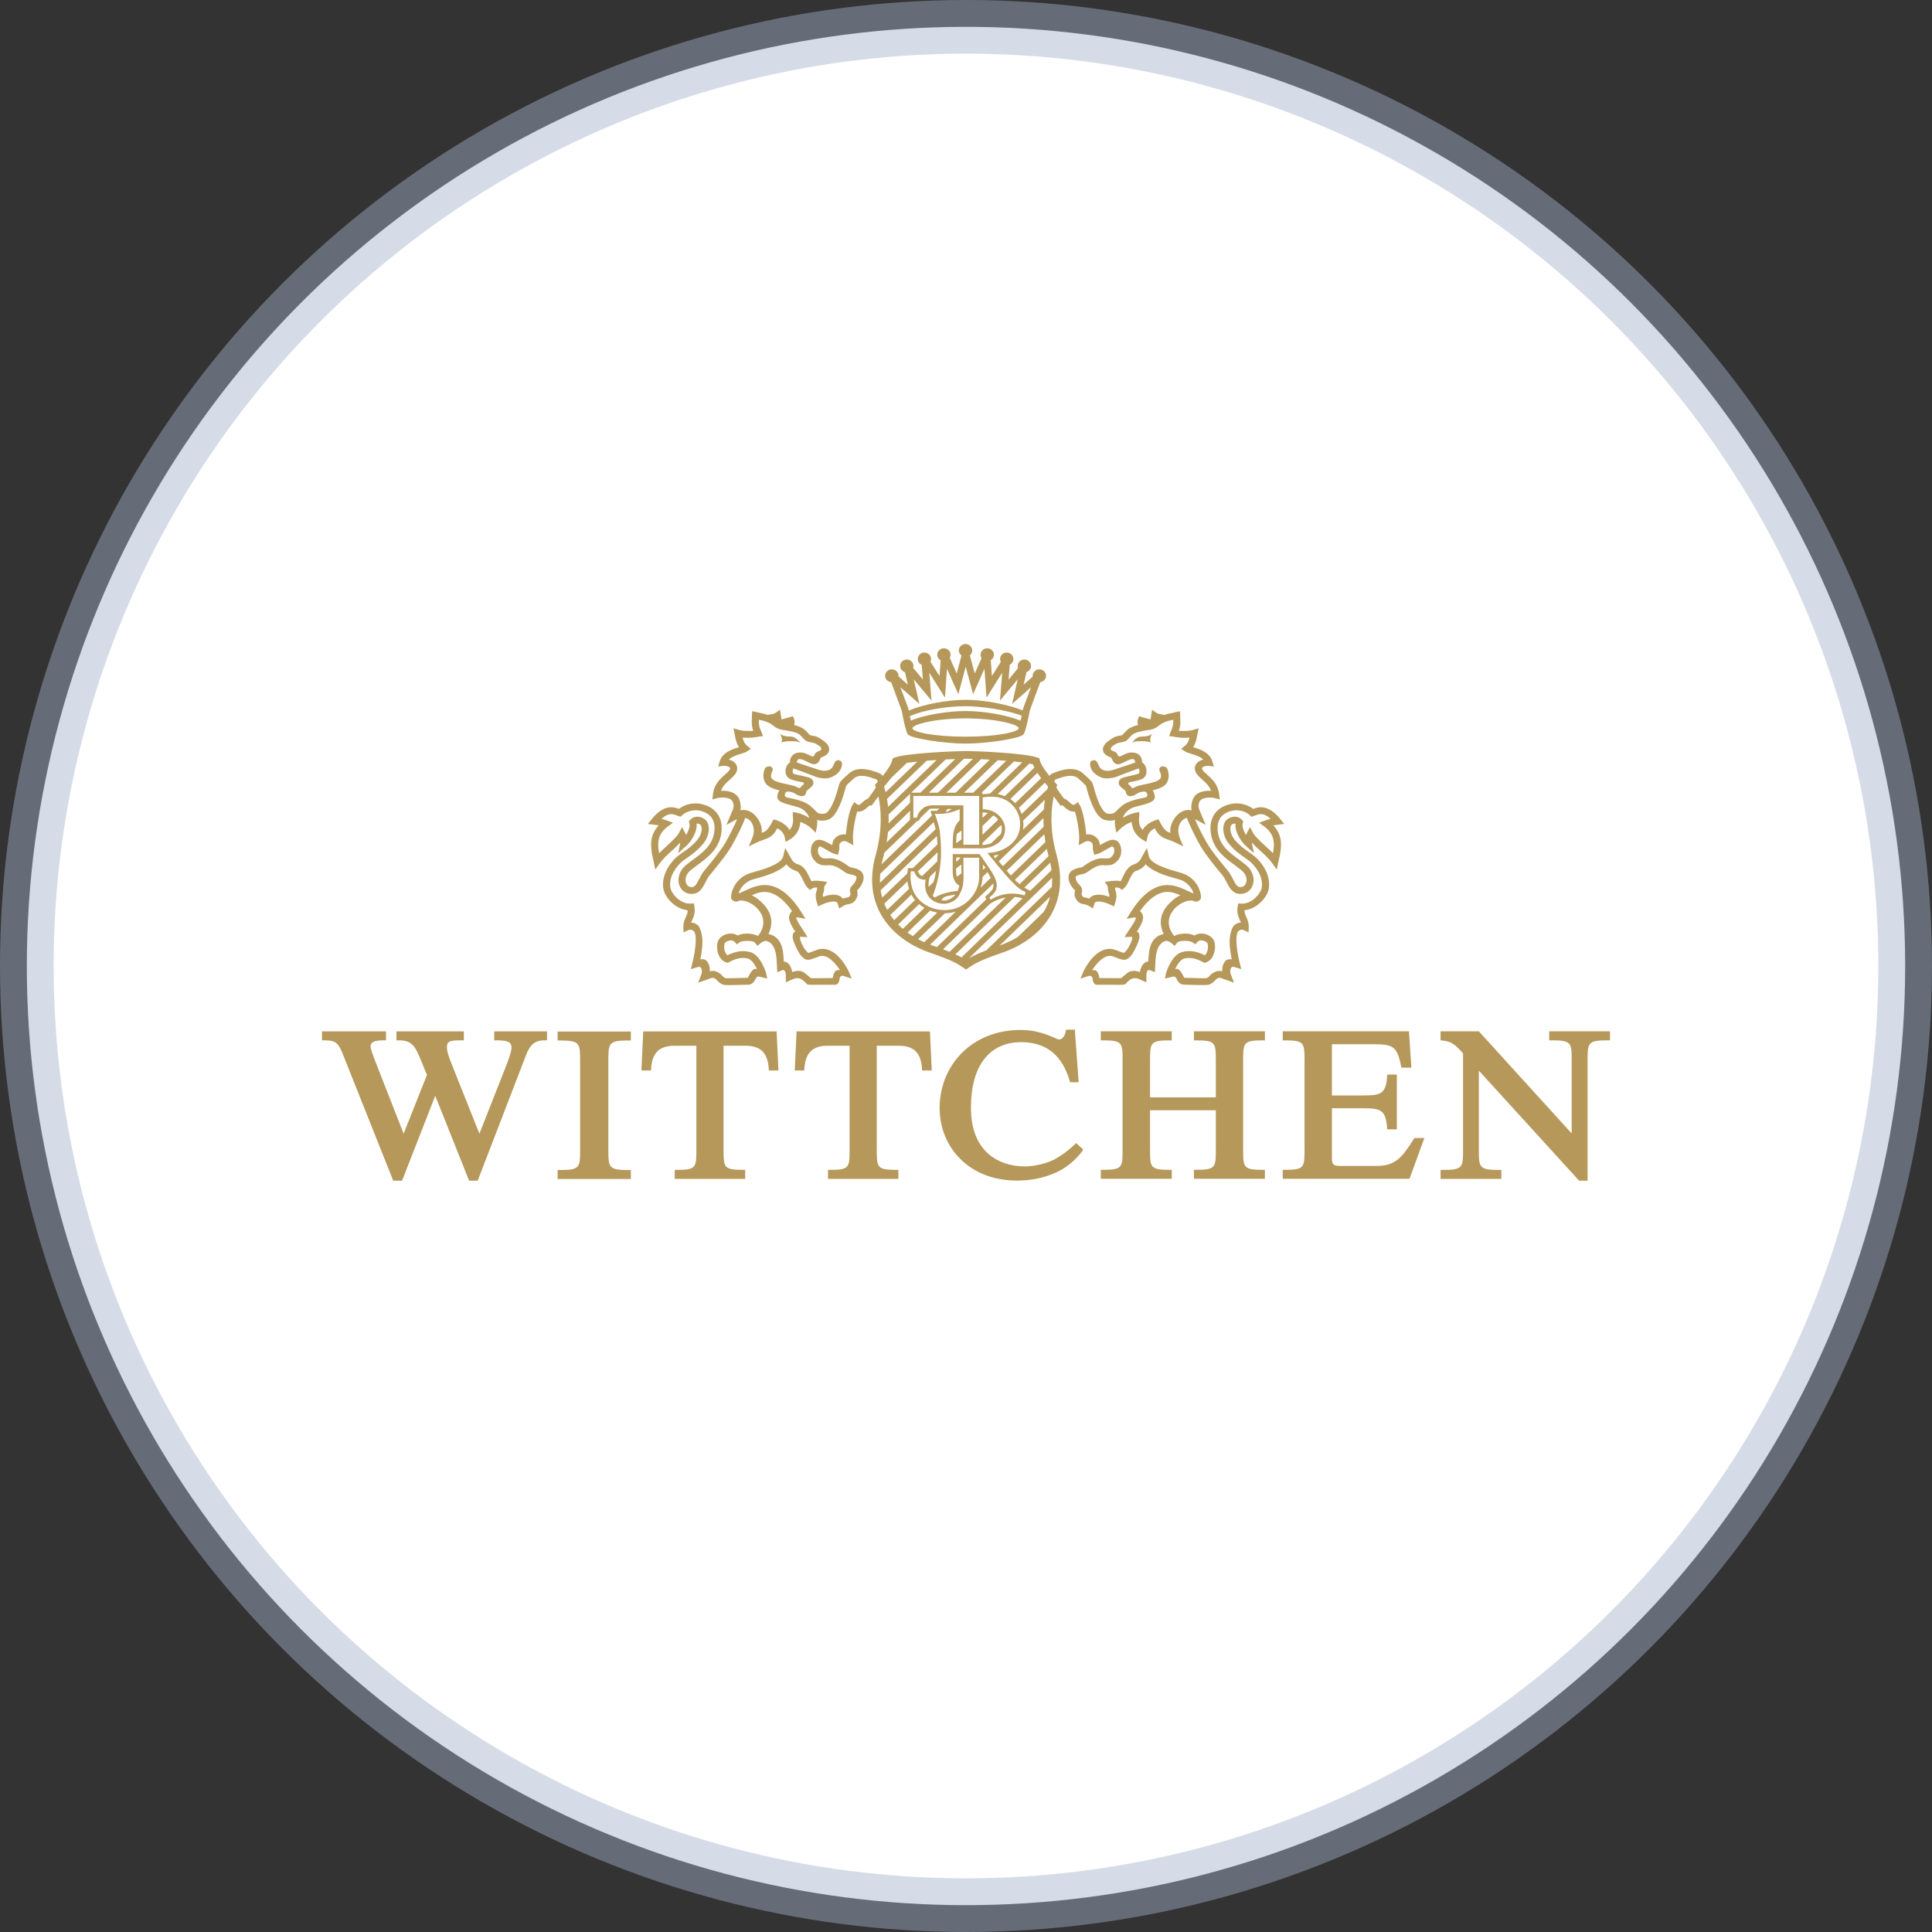
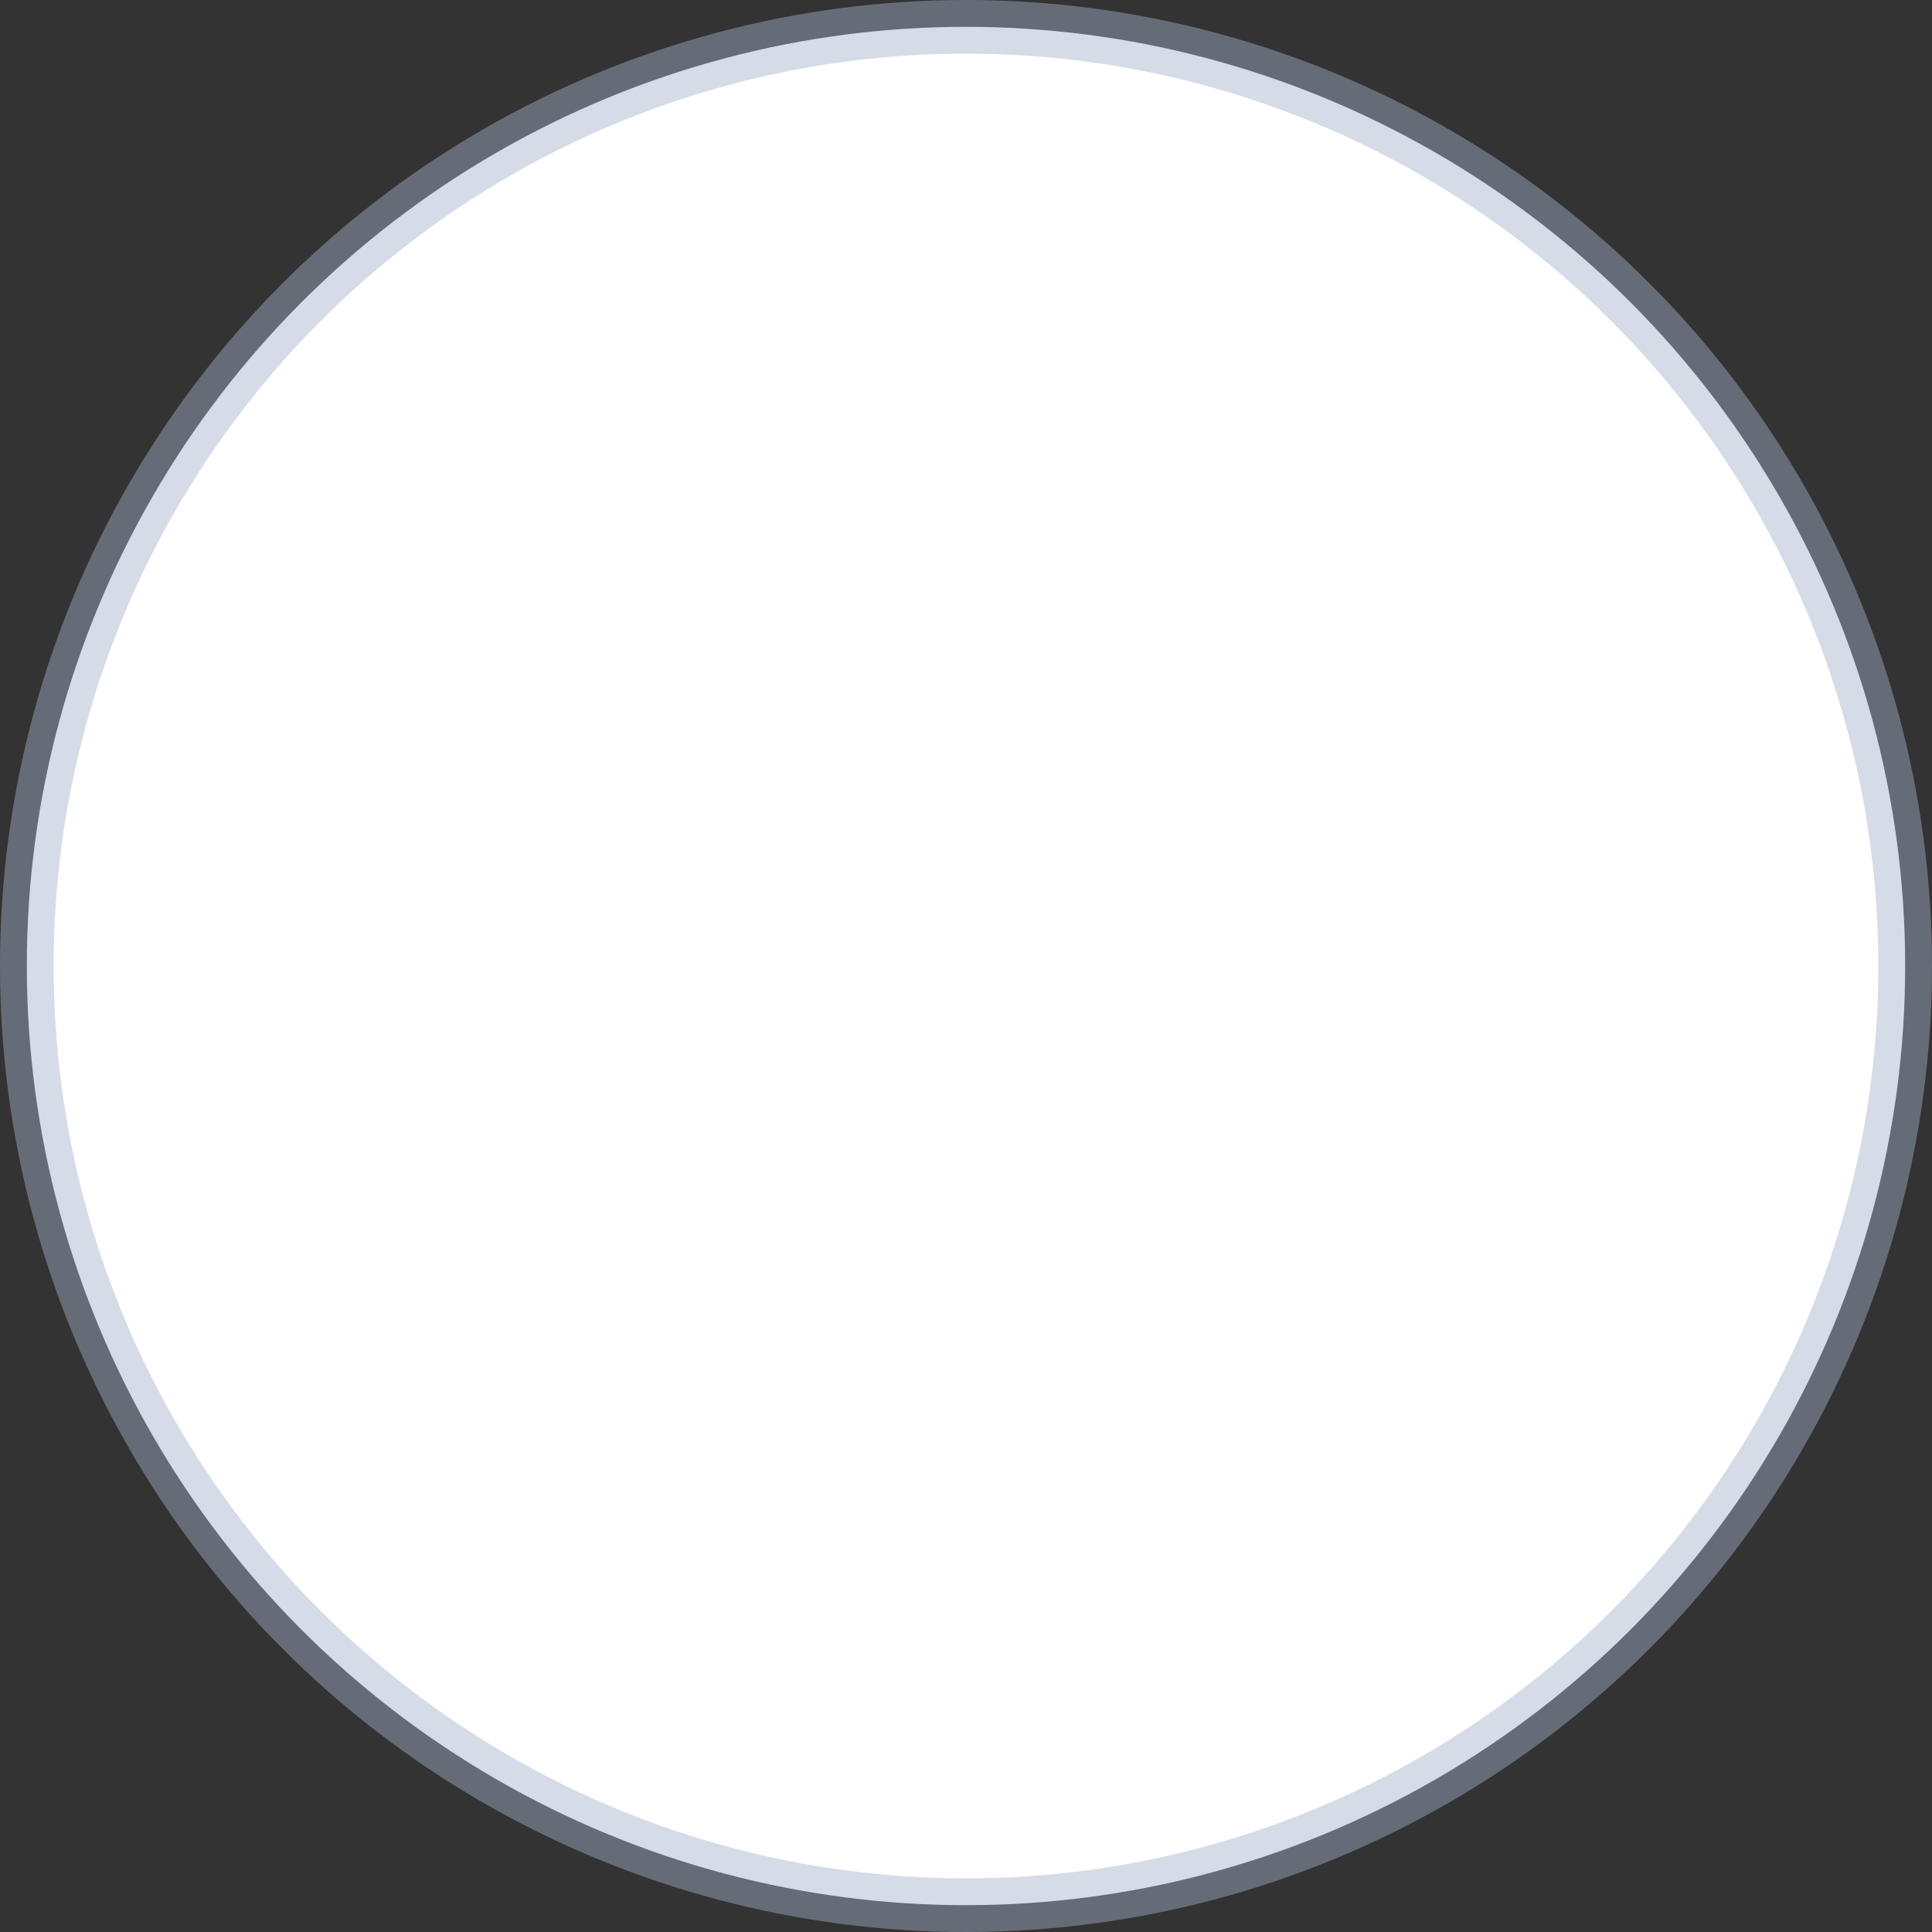
<svg xmlns="http://www.w3.org/2000/svg" width="36px" height="36px" viewBox="0 0 36 36" version="1.1">
  <rect x="0" y="0" width="36" height="36" fill="#333333" stroke="none" />
  <title>Brands/Wittchen</title>
  <g id="Brands/Wittchen" stroke="none" stroke-width="1" fill="none" fill-rule="evenodd">
    <circle id="Oval" stroke-opacity="0.45" stroke="#A4B2CA" fill="#FFFFFF" cx="18" cy="18" r="17.5" />
    <g id="wittchen" transform="translate(6, 12)" fill="#B5985A">
-       <path d="M0.055,7.385 L0,7.385 L0,7.218 L1.193,7.218 L1.193,7.385 L1.139,7.385 C0.933,7.385 0.905,7.441 0.905,7.503 C0.905,7.548 0.969,7.715 0.969,7.715 L1.521,9.125 L1.956,8.03 C1.932,7.969 1.835,7.736 1.835,7.736 C1.747,7.524 1.688,7.385 1.44,7.385 L1.387,7.385 L1.387,7.218 L2.643,7.218 L2.643,7.385 L2.588,7.385 C2.372,7.385 2.328,7.406 2.328,7.514 C2.328,7.614 2.387,7.757 2.43,7.862 L2.933,9.125 C3.064,8.791 3.429,7.866 3.429,7.866 L3.436,7.845 C3.47,7.759 3.531,7.6 3.531,7.522 C3.531,7.433 3.488,7.385 3.261,7.385 L3.209,7.385 L3.209,7.218 L4.193,7.218 L4.193,7.385 L4.14,7.385 C3.904,7.385 3.842,7.548 3.771,7.741 L2.901,10 L2.741,10 L2.11,8.418 L1.492,10 L1.327,10 C1.327,10 0.411,7.7 0.411,7.7 C0.314,7.449 0.277,7.385 0.055,7.385 L0.055,7.385 Z M21.556,7.217 L23.286,9.12 L23.286,7.772 C23.286,7.435 23.286,7.385 22.919,7.385 L22.867,7.385 L22.867,7.217 L24,7.217 L24,7.385 L23.95,7.385 C23.582,7.385 23.582,7.435 23.582,7.772 L23.582,10 L23.424,10 L21.556,7.949 L21.556,9.412 C21.556,9.749 21.556,9.8 21.925,9.8 L21.975,9.8 L21.975,9.967 L20.843,9.967 L20.843,9.8 L20.894,9.8 C21.262,9.8 21.262,9.749 21.262,9.412 L21.262,7.628 C21.119,7.471 21.053,7.397 20.843,7.386 L20.843,7.217 L21.556,7.217 L21.556,7.217 Z M13.864,7.187 L14.028,7.187 L14.099,8.166 L13.94,8.166 L13.929,8.13 C13.862,7.904 13.757,7.731 13.619,7.613 C13.466,7.484 13.269,7.419 13.03,7.419 C12.433,7.419 12.092,7.863 12.092,8.639 C12.092,9.024 12.203,9.314 12.422,9.505 C12.593,9.653 12.832,9.735 13.097,9.735 C13.195,9.735 13.433,9.711 13.638,9.609 C13.864,9.494 14.052,9.299 14.052,9.299 L14.186,9.421 C14.186,9.421 14.013,9.692 13.694,9.84 C13.416,9.969 13.16,9.999 12.935,9.998 C12.728,9.996 12.533,9.962 12.355,9.893 C12.182,9.826 12.029,9.728 11.902,9.603 C11.648,9.356 11.509,9.015 11.509,8.643 C11.509,8.253 11.656,7.889 11.921,7.622 C12.055,7.486 12.217,7.381 12.397,7.307 C12.586,7.231 12.794,7.192 13.011,7.192 C13.229,7.192 13.416,7.234 13.639,7.334 L13.648,7.338 C13.675,7.351 13.714,7.369 13.739,7.369 C13.803,7.369 13.845,7.284 13.857,7.226 L13.864,7.187 L13.864,7.187 Z M4.441,7.388 L4.39,7.388 L4.39,7.221 L5.755,7.221 L5.755,7.388 L5.704,7.388 C5.336,7.388 5.336,7.441 5.336,7.778 L5.336,9.413 C5.336,9.75 5.336,9.802 5.704,9.802 L5.755,9.802 L5.755,9.969 L4.39,9.969 L4.39,9.802 L4.441,9.802 C4.81,9.802 4.81,9.75 4.81,9.413 L4.81,7.778 C4.81,7.442 4.81,7.388 4.441,7.388 L4.441,7.388 Z M5.986,7.219 L8.471,7.219 L8.505,7.947 L8.327,7.947 L8.323,7.891 C8.298,7.611 8.165,7.486 7.891,7.486 L7.482,7.486 L7.482,9.41 C7.482,9.747 7.482,9.798 7.832,9.798 L7.885,9.798 L7.885,9.967 L6.573,9.967 L6.573,9.799 L6.625,9.799 C6.976,9.799 6.976,9.747 6.976,9.41 L6.976,7.486 L6.568,7.486 C6.292,7.486 6.159,7.611 6.134,7.892 L6.131,7.947 L5.952,7.947 L5.986,7.219 L5.986,7.219 Z M8.843,7.219 L11.328,7.219 L11.362,7.947 L11.182,7.947 L11.179,7.891 C11.155,7.611 11.021,7.486 10.746,7.486 L10.337,7.486 L10.337,9.41 C10.337,9.747 10.337,9.798 10.688,9.798 L10.74,9.798 L10.74,9.967 L9.429,9.967 L9.429,9.799 L9.481,9.799 C9.831,9.799 9.831,9.747 9.831,9.41 L9.831,7.486 L9.422,7.486 C9.147,7.486 9.014,7.611 8.99,7.892 L8.986,7.947 L8.809,7.947 L8.843,7.219 L8.843,7.219 Z M17.955,7.386 L17.902,7.386 L17.902,7.217 L20.254,7.217 L20.299,7.894 L20.115,7.894 L20.105,7.855 C20.028,7.472 19.935,7.458 19.553,7.458 L18.818,7.458 L18.818,8.412 L19.397,8.412 C19.713,8.412 19.823,8.394 19.846,8.068 L19.849,8.023 L20.028,8.023 L20.028,9.044 L19.85,9.044 L19.846,9 C19.814,8.683 19.733,8.651 19.397,8.651 L18.818,8.651 L18.818,9.573 C18.818,9.706 18.842,9.726 19,9.726 L19.643,9.726 C19.993,9.726 20.118,9.582 20.34,9.23 L20.356,9.205 L20.541,9.205 L20.264,9.965 L17.902,9.965 L17.902,9.798 L17.955,9.798 C18.308,9.798 18.308,9.746 18.308,9.41 L18.308,7.774 C18.308,7.437 18.308,7.386 17.955,7.386 L17.955,7.386 Z M14.563,7.386 L14.512,7.386 L14.512,7.217 L15.834,7.217 L15.834,7.386 L15.782,7.386 C15.429,7.386 15.429,7.437 15.429,7.774 L15.429,8.448 L16.655,8.448 L16.655,7.774 C16.655,7.437 16.655,7.386 16.3,7.386 L16.247,7.386 L16.247,7.217 L17.57,7.217 L17.57,7.386 L17.517,7.386 C17.164,7.386 17.164,7.437 17.164,7.774 L17.164,9.41 C17.164,9.746 17.164,9.798 17.517,9.798 L17.57,9.798 L17.57,9.965 L16.247,9.965 L16.247,9.798 L16.3,9.798 C16.655,9.798 16.655,9.746 16.655,9.41 L16.655,8.688 L15.429,8.688 L15.429,9.41 C15.429,9.746 15.429,9.798 15.782,9.798 L15.834,9.798 L15.834,9.965 L14.512,9.965 L14.512,9.798 L14.563,9.798 C14.918,9.798 14.918,9.746 14.918,9.41 L14.918,7.774 C14.918,7.437 14.918,7.386 14.563,7.386 L14.563,7.386 Z M13.553,2.457 C13.572,2.433 13.602,2.411 13.647,2.397 L13.668,2.389 C13.71,2.374 13.798,2.341 13.894,2.332 C14.013,2.321 14.11,2.347 14.181,2.411 C14.334,2.548 14.351,2.568 14.368,2.627 L14.375,2.65 C14.424,2.839 14.478,2.979 14.533,3.067 C14.578,3.138 14.611,3.153 14.623,3.156 C14.693,3.176 14.751,3.156 14.767,3.144 C14.779,3.136 14.795,3.12 14.814,3.1 L14.815,3.099 C14.862,3.051 14.926,2.984 15.036,2.941 C15.086,2.92 15.148,2.903 15.203,2.888 C15.22,2.884 15.241,2.88 15.264,2.876 C15.288,2.872 15.312,2.867 15.334,2.861 C15.36,2.854 15.384,2.842 15.378,2.808 C15.375,2.785 15.364,2.766 15.353,2.758 C15.332,2.744 15.29,2.747 15.237,2.765 C15.202,2.778 15.19,2.786 15.177,2.794 L15.176,2.795 C15.161,2.805 15.144,2.816 15.114,2.826 L15.113,2.826 C15.091,2.834 15.054,2.846 15.018,2.825 C14.988,2.807 14.981,2.777 14.979,2.759 L14.979,2.758 C14.978,2.749 14.977,2.744 14.969,2.736 C14.959,2.725 14.944,2.712 14.928,2.7 L14.926,2.699 C14.892,2.672 14.845,2.637 14.845,2.585 C14.845,2.579 14.846,2.572 14.848,2.564 C14.854,2.537 14.872,2.516 14.902,2.5 C14.929,2.487 14.963,2.479 14.995,2.471 C15.024,2.464 15.049,2.459 15.07,2.455 C15.132,2.441 15.166,2.434 15.211,2.417 C15.227,2.411 15.23,2.396 15.232,2.379 C15.232,2.377 15.232,2.375 15.232,2.373 C15.232,2.347 15.223,2.326 15.217,2.319 C15.159,2.338 14.907,2.431 14.871,2.448 C14.818,2.472 14.634,2.546 14.493,2.475 C14.389,2.423 14.334,2.36 14.317,2.276 L14.317,2.275 C14.311,2.249 14.298,2.188 14.359,2.169 C14.388,2.16 14.41,2.165 14.429,2.184 C14.445,2.2 14.458,2.227 14.473,2.259 L14.473,2.26 L14.489,2.292 C14.514,2.343 14.591,2.367 14.654,2.363 C14.696,2.36 14.761,2.343 14.829,2.317 L14.829,2.317 C14.832,2.316 15.107,2.228 15.157,2.207 C15.155,2.198 15.148,2.178 15.144,2.171 L15.144,2.171 C15.136,2.155 15.128,2.147 15.116,2.145 C15.074,2.142 15.055,2.151 14.988,2.182 L14.931,2.209 C14.885,2.231 14.845,2.251 14.799,2.235 C14.757,2.22 14.737,2.184 14.722,2.152 L14.709,2.124 L14.709,2.123 C14.709,2.123 14.708,2.121 14.706,2.117 C14.697,2.114 14.671,2.102 14.656,2.097 C14.576,2.06 14.556,2.011 14.552,1.976 L14.552,1.977 C14.551,1.972 14.551,1.967 14.551,1.963 C14.551,1.91 14.586,1.857 14.655,1.806 C14.758,1.73 14.782,1.723 14.868,1.707 L14.881,1.705 C14.913,1.699 14.915,1.697 14.936,1.672 L14.968,1.638 L14.99,1.615 C14.996,1.609 14.999,1.605 15.001,1.604 C15.047,1.562 15.112,1.532 15.206,1.51 C15.199,1.488 15.196,1.467 15.196,1.447 C15.196,1.441 15.197,1.434 15.198,1.429 L15.2,1.42 L15.2,1.418 C15.201,1.416 15.201,1.414 15.201,1.411 C15.203,1.407 15.203,1.403 15.205,1.398 L15.226,1.345 L15.281,1.363 C15.294,1.367 15.375,1.389 15.439,1.405 C15.442,1.381 15.446,1.352 15.452,1.321 L15.468,1.225 L15.549,1.283 C15.579,1.303 15.619,1.308 15.669,1.316 C15.669,1.316 15.698,1.319 15.7,1.32 C15.75,1.304 15.793,1.295 15.829,1.288 L15.901,1.271 L15.988,1.253 L15.992,1.377 C15.993,1.401 15.994,1.426 15.994,1.45 C15.994,1.516 15.985,1.57 15.966,1.618 C16.049,1.624 16.171,1.62 16.22,1.604 L16.336,1.57 L16.304,1.722 C16.296,1.77 16.281,1.849 16.231,1.922 C16.232,1.923 16.233,1.923 16.233,1.923 C16.354,1.96 16.537,2.015 16.589,2.184 L16.62,2.283 L16.513,2.27 C16.481,2.267 16.427,2.278 16.404,2.302 C16.396,2.31 16.396,2.315 16.397,2.32 C16.403,2.354 16.443,2.39 16.49,2.431 L16.493,2.434 C16.577,2.508 16.693,2.609 16.717,2.797 L16.729,2.896 L16.629,2.87 C16.596,2.862 16.536,2.857 16.479,2.865 C16.416,2.874 16.372,2.897 16.356,2.927 C16.313,3.007 16.332,3.058 16.38,3.166 L16.389,3.19 L16.468,3.371 L16.289,3.274 C16.289,3.274 16.282,3.27 16.268,3.268 C16.315,3.381 16.401,3.554 16.478,3.688 C16.571,3.852 16.73,4.044 16.846,4.184 L16.848,4.187 L16.875,4.22 C16.917,4.27 16.946,4.326 16.972,4.375 C16.972,4.375 16.976,4.383 16.976,4.384 C17.005,4.441 17.025,4.478 17.047,4.5 C17.07,4.523 17.092,4.532 17.125,4.529 C17.187,4.525 17.211,4.474 17.219,4.452 C17.225,4.435 17.228,4.417 17.228,4.398 C17.228,4.38 17.225,4.361 17.22,4.343 C17.207,4.296 17.177,4.253 17.135,4.217 C17.135,4.217 17.011,4.122 17.011,4.122 C16.913,4.051 16.803,3.971 16.715,3.865 C16.614,3.743 16.562,3.609 16.556,3.456 C16.555,3.448 16.555,3.439 16.555,3.431 C16.555,3.303 16.595,3.197 16.675,3.115 C16.812,2.976 17.007,2.97 17.029,2.97 C17.18,2.968 17.287,3.024 17.351,3.073 C17.393,3.056 17.461,3.032 17.547,3.046 C17.65,3.064 17.753,3.135 17.854,3.259 L17.93,3.353 L17.807,3.368 C17.772,3.372 17.748,3.375 17.727,3.379 C17.844,3.504 17.869,3.636 17.869,3.726 L17.869,3.733 C17.869,3.839 17.856,3.904 17.838,3.983 L17.79,4.203 L17.697,4.073 C17.647,4.002 17.582,3.942 17.474,3.844 C17.41,3.786 17.361,3.738 17.324,3.698 C17.326,3.71 17.365,3.897 17.365,3.897 L17.206,3.754 C17.177,3.728 17.131,3.673 17.093,3.606 C17.059,3.549 17.02,3.462 17.02,3.375 C17.02,3.368 17.021,3.362 17.022,3.356 C17.023,3.354 17.023,3.351 17.023,3.349 C16.994,3.338 16.961,3.359 16.951,3.366 C16.944,3.371 16.933,3.388 16.928,3.418 C16.928,3.425 16.927,3.433 16.927,3.444 C16.927,3.513 16.958,3.59 17.009,3.651 C17.102,3.76 17.193,3.823 17.273,3.879 L17.277,3.881 L17.325,3.916 L17.357,3.94 L17.368,3.948 C17.371,3.949 17.372,3.95 17.372,3.951 C17.446,4.012 17.512,4.091 17.56,4.174 C17.618,4.275 17.648,4.378 17.648,4.48 C17.648,4.505 17.646,4.531 17.642,4.559 C17.628,4.641 17.572,4.735 17.492,4.812 C17.404,4.897 17.296,4.95 17.189,4.961 L17.189,4.961 C17.189,5.014 17.205,5.048 17.223,5.088 L17.224,5.089 L17.224,5.091 C17.245,5.136 17.268,5.188 17.268,5.262 L17.268,5.269 L17.266,5.373 L17.169,5.329 L17.168,5.329 C17.131,5.31 17.092,5.337 17.08,5.346 L17.08,5.346 L17.077,5.35 C17.052,5.369 17.039,5.425 17.039,5.511 C17.039,5.532 17.039,5.554 17.041,5.578 C17.047,5.679 17.068,5.807 17.095,5.921 L17.129,6.06 L17.116,6.055 C17.116,6.055 17.043,6.029 16.989,6.016 C16.971,6.012 16.956,6.017 16.944,6.03 C16.921,6.058 16.917,6.117 16.936,6.159 L16.936,6.159 L16.994,6.311 L16.778,6.234 L16.777,6.234 C16.735,6.218 16.719,6.211 16.685,6.231 C16.656,6.248 16.65,6.256 16.644,6.265 L16.643,6.265 C16.624,6.289 16.605,6.309 16.547,6.34 C16.514,6.358 16.455,6.358 16.235,6.352 L16.07,6.348 C15.98,6.348 15.948,6.286 15.926,6.245 C15.923,6.237 15.919,6.23 15.915,6.224 C15.902,6.203 15.88,6.183 15.824,6.206 L15.823,6.206 L15.706,6.234 L15.73,6.122 L15.73,6.122 C15.782,5.971 15.876,5.783 16.025,5.741 C16.155,5.703 16.298,5.723 16.449,5.8 C16.466,5.787 16.479,5.766 16.486,5.751 C16.501,5.718 16.509,5.679 16.509,5.642 C16.509,5.614 16.505,5.59 16.497,5.575 C16.487,5.555 16.45,5.531 16.405,5.524 C16.379,5.52 16.341,5.522 16.316,5.549 L16.272,5.596 L16.221,5.558 C16.202,5.544 16.146,5.533 16.086,5.531 C16.019,5.53 15.966,5.539 15.945,5.558 L15.944,5.558 C15.918,5.58 15.895,5.617 15.895,5.618 L15.89,5.626 L15.829,5.574 C15.793,5.544 15.743,5.526 15.724,5.531 C15.545,5.581 15.534,5.817 15.528,5.957 L15.519,6.115 L15.509,6.111 C15.509,6.111 15.475,6.099 15.438,6.082 C15.418,6.074 15.403,6.073 15.391,6.08 C15.361,6.099 15.361,6.173 15.361,6.2 L15.361,6.305 L15.245,6.254 L15.235,6.25 C15.187,6.228 15.098,6.188 14.988,6.319 C14.96,6.351 14.931,6.35 14.901,6.35 L14.889,6.35 L14.793,6.35 C14.671,6.349 14.466,6.348 14.455,6.35 C14.432,6.352 14.413,6.347 14.398,6.334 C14.366,6.308 14.36,6.259 14.358,6.231 C14.358,6.219 14.349,6.2 14.333,6.19 C14.321,6.184 14.304,6.178 14.28,6.187 L14.279,6.187 L14.132,6.236 L14.191,6.095 C14.363,5.762 14.584,5.62 14.796,5.705 L14.808,5.709 C14.856,5.728 14.928,5.756 14.945,5.756 C14.948,5.754 14.96,5.743 14.971,5.731 C15.026,5.674 15.094,5.538 15.099,5.471 L15.099,5.47 C15.099,5.467 15.098,5.464 15.096,5.462 C15.091,5.457 15.085,5.455 15.081,5.456 L14.954,5.461 L15.026,5.349 L15.045,5.32 C15.085,5.261 15.159,5.15 15.165,5.109 C15.165,5.105 15.164,5.098 15.159,5.095 C15.156,5.092 15.151,5.092 15.143,5.094 L15.142,5.094 L14.993,5.119 L15.077,4.987 C15.353,4.55 15.621,4.477 15.798,4.493 C15.928,4.504 16.05,4.562 16.149,4.609 C16.179,4.623 16.213,4.638 16.241,4.649 C16.218,4.572 16.142,4.441 15.983,4.39 C15.983,4.39 15.906,4.368 15.906,4.368 C15.813,4.342 15.706,4.311 15.605,4.269 C15.488,4.219 15.403,4.165 15.348,4.104 C15.318,4.147 15.269,4.195 15.166,4.229 C15.111,4.248 15.072,4.33 15.039,4.401 L15.038,4.403 C15.012,4.459 14.988,4.511 14.95,4.545 L14.909,4.583 L14.862,4.55 C14.848,4.54 14.82,4.536 14.778,4.539 L14.778,4.549 C14.778,4.566 14.778,4.58 14.785,4.599 L14.786,4.598 C14.821,4.677 14.795,4.776 14.782,4.815 L14.782,4.816 L14.756,4.89 L14.685,4.855 C14.645,4.836 14.595,4.818 14.549,4.808 C14.493,4.795 14.448,4.795 14.422,4.806 C14.406,4.813 14.397,4.823 14.392,4.842 L14.366,4.928 L14.288,4.88 C14.25,4.858 14.224,4.853 14.197,4.849 C14.151,4.841 14.092,4.831 14.047,4.747 C14.03,4.716 14.022,4.686 14.022,4.657 C14.022,4.634 14.027,4.617 14.03,4.604 L14.033,4.594 C14.031,4.591 14.028,4.586 14.018,4.577 C13.968,4.528 13.91,4.441 13.91,4.352 C13.91,4.342 13.911,4.333 13.912,4.324 C13.92,4.273 13.949,4.233 13.995,4.21 C14.048,4.182 14.089,4.174 14.123,4.168 L14.124,4.168 C14.15,4.163 14.162,4.16 14.175,4.151 C14.176,4.151 14.202,4.132 14.202,4.132 C14.276,4.08 14.413,3.982 14.565,3.994 C14.684,4.003 14.698,3.986 14.738,3.934 C14.765,3.899 14.771,3.83 14.75,3.791 C14.75,3.791 14.743,3.779 14.731,3.775 C14.722,3.773 14.712,3.774 14.7,3.781 C14.674,3.794 14.644,3.811 14.617,3.827 L14.575,3.851 L14.572,3.852 C14.526,3.879 14.488,3.9 14.458,3.909 L14.388,3.928 L14.371,3.86 C14.363,3.831 14.363,3.806 14.363,3.782 L14.363,3.777 C14.364,3.734 14.364,3.717 14.328,3.691 C14.287,3.66 14.243,3.672 14.213,3.688 L14.102,3.749 L14.109,3.626 C14.109,3.618 14.109,3.61 14.109,3.601 C14.109,3.469 14.066,3.234 14.029,3.123 C13.941,3.135 13.869,3.07 13.83,3.034 C13.821,3.027 13.807,3.012 13.798,3.006 C13.792,3.007 13.763,3.013 13.763,3.013 L13.697,2.923 C13.676,2.896 13.655,2.868 13.635,2.839 C13.59,3.048 13.549,3.435 13.688,3.933 C13.959,4.923 13.343,5.523 12.673,5.753 C12.252,5.897 12.16,5.959 12.065,6.022 L12,6.066 L11.937,6.022 C11.842,5.959 11.752,5.897 11.33,5.753 C10.662,5.523 10.043,4.923 10.317,3.933 C10.455,3.435 10.413,3.047 10.368,2.839 C10.348,2.867 10.327,2.896 10.306,2.923 L10.24,3.013 L10.234,3.012 C10.234,3.012 10.219,3.009 10.205,3.006 C10.196,3.012 10.184,3.024 10.174,3.033 L10.172,3.034 C10.134,3.07 10.062,3.135 9.973,3.123 C9.936,3.236 9.893,3.47 9.893,3.601 C9.893,3.61 9.893,3.617 9.894,3.626 L9.901,3.749 L9.789,3.688 C9.765,3.675 9.718,3.658 9.675,3.691 C9.638,3.717 9.639,3.734 9.64,3.777 L9.64,3.779 C9.64,3.803 9.64,3.83 9.632,3.86 L9.615,3.928 L9.545,3.909 C9.513,3.899 9.471,3.876 9.428,3.851 L9.387,3.827 C9.358,3.811 9.329,3.794 9.303,3.781 C9.291,3.775 9.28,3.773 9.272,3.775 C9.259,3.779 9.253,3.79 9.253,3.791 C9.232,3.83 9.237,3.9 9.264,3.934 C9.304,3.986 9.318,4.003 9.439,3.994 C9.589,3.982 9.726,4.08 9.799,4.132 C9.799,4.132 9.827,4.151 9.828,4.151 C9.841,4.16 9.853,4.163 9.879,4.168 L9.88,4.168 C9.913,4.174 9.954,4.182 10.008,4.21 C10.053,4.233 10.082,4.273 10.091,4.324 C10.092,4.334 10.092,4.343 10.092,4.352 C10.092,4.441 10.034,4.529 9.985,4.577 C9.975,4.586 9.971,4.591 9.97,4.594 C9.971,4.596 9.972,4.604 9.972,4.604 C9.977,4.618 9.98,4.635 9.98,4.657 C9.98,4.687 9.972,4.716 9.955,4.747 C9.91,4.831 9.852,4.84 9.806,4.849 L9.805,4.849 C9.778,4.853 9.752,4.858 9.716,4.88 L9.637,4.928 L9.611,4.842 C9.606,4.823 9.597,4.813 9.581,4.806 C9.554,4.795 9.51,4.795 9.453,4.808 C9.409,4.818 9.358,4.836 9.318,4.855 L9.245,4.889 L9.221,4.816 C9.216,4.803 9.178,4.689 9.216,4.598 L9.217,4.599 C9.224,4.58 9.225,4.566 9.225,4.549 L9.225,4.539 C9.182,4.536 9.155,4.54 9.141,4.55 L9.094,4.583 L9.052,4.545 C9.015,4.512 8.991,4.459 8.965,4.403 C8.932,4.334 8.892,4.248 8.836,4.229 C8.733,4.195 8.686,4.147 8.655,4.104 C8.6,4.165 8.515,4.219 8.397,4.269 C8.296,4.311 8.189,4.342 8.097,4.368 L8.019,4.39 C7.86,4.442 7.784,4.572 7.762,4.649 C7.791,4.638 7.825,4.622 7.853,4.609 C7.952,4.562 8.075,4.504 8.204,4.493 C8.381,4.477 8.65,4.55 8.926,4.987 L9.009,5.12 L8.86,5.094 C8.852,5.092 8.846,5.092 8.843,5.095 C8.838,5.098 8.837,5.105 8.837,5.109 C8.844,5.149 8.917,5.259 8.956,5.318 L8.976,5.349 L9.048,5.461 L8.921,5.456 C8.917,5.455 8.911,5.457 8.907,5.461 C8.904,5.464 8.904,5.467 8.904,5.47 L8.904,5.471 C8.909,5.538 8.977,5.674 9.032,5.73 C9.044,5.744 9.054,5.754 9.058,5.756 C9.074,5.756 9.143,5.73 9.189,5.712 L9.207,5.704 C9.419,5.62 9.64,5.762 9.812,6.094 L9.87,6.236 L9.724,6.187 L9.723,6.187 C9.699,6.178 9.681,6.183 9.671,6.19 C9.654,6.2 9.645,6.219 9.645,6.231 C9.644,6.253 9.638,6.307 9.605,6.334 C9.59,6.346 9.571,6.352 9.549,6.349 L9.549,6.349 C9.537,6.348 9.332,6.349 9.21,6.349 L9.115,6.349 L9.102,6.349 C9.071,6.35 9.043,6.351 9.016,6.318 C8.904,6.187 8.815,6.228 8.768,6.249 L8.758,6.253 L8.643,6.304 L8.643,6.2 C8.643,6.173 8.643,6.099 8.611,6.081 C8.6,6.073 8.585,6.074 8.566,6.083 C8.529,6.099 8.494,6.112 8.494,6.112 L8.484,6.115 L8.475,5.957 C8.469,5.817 8.458,5.582 8.28,5.532 C8.261,5.526 8.211,5.544 8.174,5.574 L8.113,5.626 L8.108,5.618 C8.108,5.617 8.086,5.581 8.059,5.559 C8.037,5.54 7.984,5.53 7.917,5.532 C7.857,5.533 7.8,5.545 7.782,5.558 L7.731,5.596 L7.687,5.549 C7.66,5.521 7.62,5.522 7.598,5.525 C7.553,5.531 7.515,5.556 7.506,5.575 C7.498,5.591 7.494,5.615 7.494,5.642 C7.494,5.68 7.502,5.718 7.516,5.75 C7.527,5.773 7.54,5.79 7.554,5.801 C7.705,5.724 7.849,5.704 7.978,5.741 C8.046,5.76 8.108,5.81 8.162,5.892 C8.204,5.953 8.241,6.03 8.273,6.122 L8.273,6.123 L8.297,6.234 L8.18,6.206 L8.179,6.206 C8.123,6.183 8.101,6.204 8.088,6.224 C8.084,6.23 8.081,6.237 8.077,6.245 C8.055,6.286 8.023,6.349 7.933,6.349 L7.767,6.352 C7.549,6.359 7.489,6.358 7.455,6.34 C7.399,6.309 7.38,6.29 7.36,6.266 L7.36,6.266 C7.353,6.257 7.347,6.249 7.317,6.232 C7.283,6.211 7.268,6.218 7.226,6.235 L7.225,6.235 L7.009,6.311 L7.067,6.16 L7.067,6.16 C7.086,6.117 7.082,6.058 7.058,6.03 C7.046,6.017 7.031,6.012 7.014,6.017 C6.96,6.03 6.888,6.055 6.887,6.055 L6.874,6.06 L6.907,5.921 C6.935,5.808 6.955,5.68 6.962,5.578 C6.963,5.554 6.964,5.532 6.964,5.511 C6.964,5.425 6.951,5.369 6.926,5.35 L6.922,5.347 C6.91,5.337 6.872,5.31 6.834,5.329 L6.736,5.373 L6.734,5.27 L6.734,5.263 C6.734,5.189 6.757,5.138 6.778,5.093 L6.779,5.09 L6.78,5.088 C6.798,5.048 6.814,5.014 6.814,4.961 L6.814,4.961 C6.706,4.95 6.598,4.897 6.509,4.812 C6.43,4.736 6.374,4.641 6.361,4.559 C6.357,4.535 6.354,4.509 6.354,4.48 C6.354,4.378 6.384,4.275 6.442,4.174 C6.49,4.091 6.556,4.012 6.629,3.951 C6.63,3.951 6.632,3.949 6.634,3.948 L6.645,3.94 L6.678,3.916 L6.726,3.881 L6.728,3.88 C6.808,3.824 6.899,3.761 6.993,3.651 C7.044,3.591 7.075,3.513 7.075,3.444 C7.075,3.438 7.074,3.432 7.074,3.427 L7.074,3.418 C7.069,3.387 7.057,3.371 7.051,3.367 C7.041,3.36 7.008,3.339 6.978,3.349 C6.978,3.351 6.979,3.353 6.979,3.355 C6.98,3.361 6.982,3.368 6.982,3.375 C6.982,3.462 6.943,3.549 6.91,3.606 C6.871,3.673 6.825,3.729 6.796,3.754 L6.637,3.897 C6.637,3.897 6.676,3.71 6.678,3.698 C6.64,3.738 6.591,3.786 6.528,3.844 C6.416,3.946 6.355,4.003 6.304,4.073 L6.211,4.203 L6.164,3.983 C6.149,3.916 6.134,3.847 6.133,3.733 L6.133,3.726 C6.133,3.636 6.158,3.504 6.275,3.379 C6.254,3.375 6.23,3.372 6.194,3.368 L6.072,3.353 L6.148,3.259 C6.249,3.135 6.352,3.064 6.455,3.046 C6.541,3.032 6.609,3.057 6.651,3.073 C6.715,3.024 6.822,2.968 6.972,2.97 C6.983,2.97 7.037,2.972 7.107,2.991 C7.196,3.015 7.27,3.057 7.328,3.116 C7.407,3.197 7.447,3.303 7.447,3.432 C7.447,3.44 7.447,3.448 7.447,3.456 C7.44,3.609 7.388,3.743 7.287,3.865 C7.199,3.971 7.088,4.051 6.991,4.122 C6.991,4.122 6.868,4.216 6.867,4.217 C6.798,4.275 6.774,4.342 6.774,4.397 C6.774,4.417 6.778,4.436 6.783,4.452 C6.791,4.474 6.815,4.525 6.877,4.529 C6.91,4.532 6.932,4.523 6.954,4.501 C6.976,4.478 6.997,4.44 7.026,4.384 L7.028,4.38 C7.054,4.329 7.083,4.271 7.126,4.22 L7.154,4.187 C7.27,4.046 7.43,3.853 7.525,3.688 C7.6,3.557 7.686,3.383 7.733,3.268 C7.722,3.27 7.715,3.273 7.713,3.274 L7.534,3.371 L7.612,3.19 L7.622,3.166 C7.67,3.058 7.69,3.007 7.646,2.927 C7.607,2.855 7.445,2.852 7.373,2.87 L7.274,2.896 L7.285,2.797 C7.309,2.609 7.425,2.508 7.509,2.433 L7.511,2.432 C7.558,2.39 7.599,2.355 7.605,2.32 C7.606,2.314 7.606,2.31 7.598,2.302 C7.575,2.279 7.522,2.267 7.488,2.27 L7.382,2.283 L7.412,2.184 C7.465,2.015 7.648,1.96 7.769,1.923 C7.769,1.923 7.77,1.922 7.771,1.922 C7.719,1.846 7.705,1.763 7.698,1.722 C7.698,1.722 7.667,1.57 7.667,1.57 L7.782,1.604 C7.831,1.62 7.953,1.624 8.036,1.618 C8.017,1.57 8.008,1.515 8.008,1.45 C8.008,1.425 8.009,1.401 8.01,1.377 L8.015,1.252 L8.102,1.27 C8.102,1.27 8.173,1.287 8.173,1.287 C8.217,1.296 8.256,1.305 8.301,1.32 C8.304,1.319 8.332,1.316 8.332,1.316 C8.383,1.308 8.423,1.303 8.452,1.283 L8.534,1.225 L8.55,1.321 C8.555,1.35 8.56,1.379 8.563,1.405 C8.627,1.389 8.709,1.366 8.72,1.363 L8.776,1.345 L8.797,1.398 C8.8,1.403 8.8,1.407 8.801,1.411 C8.801,1.414 8.801,1.416 8.802,1.418 L8.802,1.419 L8.802,1.42 C8.802,1.421 8.803,1.428 8.803,1.428 C8.805,1.434 8.807,1.44 8.807,1.447 C8.807,1.466 8.803,1.488 8.796,1.51 C8.889,1.532 8.955,1.562 9.001,1.603 L9.001,1.603 C9.003,1.605 9.006,1.608 9.012,1.614 L9.034,1.637 L9.066,1.671 C9.087,1.696 9.088,1.698 9.121,1.705 L9.134,1.707 C9.22,1.723 9.244,1.73 9.347,1.806 C9.416,1.856 9.451,1.909 9.451,1.962 C9.451,1.967 9.451,1.971 9.45,1.976 L9.45,1.976 C9.447,2.01 9.426,2.06 9.346,2.096 C9.331,2.102 9.304,2.113 9.296,2.117 C9.295,2.12 9.293,2.124 9.293,2.124 L9.28,2.151 C9.264,2.186 9.243,2.221 9.203,2.234 C9.158,2.25 9.117,2.231 9.071,2.209 L9.014,2.181 C8.947,2.15 8.928,2.142 8.886,2.145 C8.872,2.147 8.864,2.159 8.857,2.171 C8.854,2.177 8.847,2.197 8.844,2.206 C8.896,2.227 9.17,2.315 9.172,2.316 L9.173,2.316 L9.173,2.316 C9.241,2.342 9.306,2.36 9.348,2.362 C9.38,2.364 9.416,2.359 9.445,2.347 C9.468,2.338 9.499,2.321 9.513,2.291 L9.529,2.259 L9.53,2.258 C9.544,2.227 9.557,2.2 9.573,2.183 C9.592,2.164 9.614,2.159 9.643,2.169 C9.702,2.188 9.691,2.245 9.686,2.273 L9.685,2.275 C9.667,2.36 9.612,2.423 9.509,2.474 C9.368,2.546 9.185,2.472 9.132,2.447 C9.095,2.431 8.842,2.337 8.785,2.319 C8.779,2.325 8.77,2.346 8.77,2.373 C8.77,2.375 8.77,2.377 8.77,2.379 C8.771,2.395 8.774,2.411 8.791,2.417 C8.836,2.434 8.871,2.441 8.933,2.454 C8.954,2.459 8.978,2.465 9.007,2.471 C9.039,2.478 9.073,2.486 9.1,2.5 C9.13,2.516 9.148,2.537 9.154,2.564 C9.156,2.571 9.157,2.578 9.157,2.584 C9.157,2.636 9.11,2.672 9.075,2.699 L9.074,2.7 C9.059,2.712 9.042,2.724 9.033,2.735 C9.025,2.744 9.024,2.749 9.022,2.758 L9.022,2.759 C9.021,2.771 9.017,2.805 8.984,2.825 C8.948,2.846 8.91,2.833 8.887,2.826 L8.887,2.825 C8.856,2.814 8.838,2.803 8.825,2.794 L8.824,2.793 C8.811,2.785 8.799,2.777 8.765,2.765 C8.712,2.747 8.669,2.744 8.649,2.758 C8.637,2.766 8.628,2.784 8.624,2.807 C8.618,2.841 8.642,2.853 8.669,2.861 C8.689,2.866 8.714,2.871 8.738,2.875 C8.76,2.879 8.781,2.883 8.799,2.888 C8.853,2.902 8.915,2.919 8.967,2.94 C9.075,2.984 9.139,3.05 9.186,3.098 L9.188,3.1 C9.204,3.117 9.221,3.134 9.234,3.144 C9.252,3.156 9.309,3.175 9.378,3.156 C9.391,3.153 9.423,3.137 9.468,3.066 C9.524,2.979 9.577,2.838 9.627,2.65 L9.634,2.626 C9.65,2.567 9.668,2.547 9.821,2.411 C9.892,2.347 9.989,2.32 10.108,2.332 C10.204,2.341 10.292,2.373 10.334,2.388 L10.336,2.389 L10.355,2.396 C10.4,2.411 10.43,2.433 10.45,2.457 C10.526,2.362 10.607,2.246 10.625,2.167 L10.635,2.131 L10.671,2.116 C10.89,2.034 11.782,1.996 11.99,1.994 L12.014,1.994 C12.221,1.996 13.111,2.034 13.33,2.116 L13.368,2.131 L13.376,2.167 C13.395,2.246 13.476,2.362 13.552,2.456 L13.553,2.457 Z M10.354,2.569 L10.354,2.566 C10.354,2.559 10.354,2.553 10.352,2.548 C10.35,2.542 10.346,2.528 10.313,2.517 L10.288,2.509 C10.214,2.481 10.019,2.409 9.911,2.505 C9.77,2.63 9.768,2.638 9.761,2.661 L9.756,2.682 C9.659,3.048 9.547,3.243 9.415,3.279 C9.345,3.298 9.279,3.295 9.226,3.279 C9.232,3.347 9.223,3.4 9.222,3.404 L9.201,3.516 L9.117,3.436 C9.055,3.376 8.973,3.337 8.914,3.315 C8.905,3.454 8.837,3.571 8.716,3.643 L8.639,3.689 L8.623,3.602 C8.607,3.514 8.534,3.459 8.484,3.433 C8.41,3.583 8.326,3.614 8.224,3.65 C8.185,3.663 8.147,3.677 8.101,3.699 L7.952,3.771 L8.015,3.623 C8.077,3.475 8.038,3.357 7.981,3.296 C7.953,3.266 7.921,3.247 7.886,3.239 C7.85,3.351 7.734,3.586 7.641,3.75 C7.541,3.924 7.377,4.122 7.258,4.267 L7.23,4.3 C7.196,4.341 7.17,4.391 7.145,4.44 C7.09,4.547 7.029,4.668 6.867,4.656 C6.77,4.649 6.69,4.587 6.658,4.493 C6.614,4.367 6.663,4.221 6.78,4.121 L6.912,4.02 C7.095,3.886 7.303,3.735 7.314,3.451 C7.318,3.347 7.291,3.263 7.232,3.203 C7.151,3.121 7.025,3.098 6.971,3.098 C6.852,3.096 6.758,3.146 6.709,3.193 L6.681,3.219 L6.648,3.208 L6.609,3.194 C6.544,3.169 6.457,3.135 6.325,3.259 C6.359,3.266 6.39,3.275 6.434,3.291 L6.541,3.33 L6.45,3.396 C6.327,3.485 6.265,3.596 6.265,3.727 L6.265,3.733 C6.265,3.802 6.273,3.851 6.282,3.899 C6.324,3.856 6.373,3.81 6.438,3.751 C6.597,3.605 6.636,3.551 6.653,3.518 L6.709,3.412 L6.765,3.518 C6.77,3.528 6.777,3.542 6.785,3.559 C6.819,3.501 6.85,3.433 6.85,3.376 C6.85,3.362 6.848,3.349 6.845,3.337 L6.834,3.305 L6.857,3.28 C6.924,3.204 7.033,3.197 7.128,3.262 C7.169,3.29 7.196,3.34 7.205,3.402 C7.22,3.509 7.177,3.636 7.094,3.732 C6.989,3.856 6.886,3.927 6.803,3.985 L6.715,4.048 C6.617,4.131 6.456,4.326 6.491,4.539 C6.509,4.648 6.672,4.85 6.873,4.837 L6.93,4.834 L6.939,4.888 C6.943,4.915 6.945,4.939 6.945,4.961 C6.945,5.042 6.92,5.096 6.899,5.142 C6.892,5.159 6.884,5.175 6.878,5.192 C6.921,5.194 6.948,5.199 6.999,5.237 C7.049,5.274 7.089,5.423 7.089,5.546 C7.089,5.656 7.067,5.794 7.051,5.876 C7.084,5.867 7.146,5.875 7.174,5.912 C7.223,5.977 7.227,6.031 7.227,6.096 C7.227,6.097 7.227,6.098 7.227,6.099 C7.27,6.087 7.322,6.085 7.385,6.122 C7.433,6.15 7.449,6.169 7.465,6.189 C7.473,6.198 7.48,6.206 7.514,6.225 C7.544,6.231 7.675,6.227 7.763,6.224 L7.932,6.22 C7.945,6.22 8.013,6.01 8.106,6.06 C8.055,5.951 7.996,5.879 7.94,5.863 C7.836,5.833 7.716,5.855 7.585,5.928 L7.562,5.941 L7.536,5.934 C7.476,5.916 7.427,5.871 7.395,5.803 C7.354,5.713 7.349,5.595 7.386,5.521 C7.415,5.46 7.493,5.41 7.578,5.398 C7.641,5.389 7.698,5.401 7.745,5.431 C7.83,5.391 7.94,5.39 8.016,5.404 C8.045,5.409 8.087,5.421 8.123,5.442 C8.306,5.208 8.2,5.026 8.118,4.935 C7.998,4.803 7.818,4.751 7.749,4.794 C7.724,4.81 7.623,4.799 7.623,4.714 C7.622,4.62 7.699,4.36 7.978,4.27 C7.979,4.27 8.06,4.246 8.06,4.246 C8.222,4.2 8.559,4.105 8.594,3.956 L8.631,3.801 L8.728,3.973 C8.765,4.041 8.785,4.078 8.88,4.109 C8.989,4.146 9.043,4.26 9.085,4.351 C9.096,4.376 9.109,4.401 9.12,4.421 C9.184,4.403 9.257,4.412 9.32,4.42 L9.416,4.434 L9.374,4.493 C9.369,4.502 9.357,4.525 9.357,4.545 L9.357,4.551 C9.357,4.574 9.357,4.607 9.338,4.649 L9.338,4.649 C9.333,4.661 9.331,4.676 9.331,4.691 C9.331,4.698 9.333,4.705 9.333,4.711 C9.413,4.682 9.54,4.65 9.635,4.69 C9.663,4.702 9.686,4.72 9.704,4.744 C9.735,4.732 9.761,4.728 9.783,4.724 C9.818,4.718 9.823,4.717 9.839,4.688 C9.846,4.675 9.849,4.666 9.849,4.658 C9.849,4.652 9.847,4.646 9.844,4.637 C9.841,4.623 9.838,4.609 9.838,4.592 C9.838,4.563 9.849,4.527 9.891,4.488 C9.936,4.444 9.96,4.387 9.96,4.353 C9.96,4.35 9.96,4.346 9.959,4.344 C9.958,4.332 9.953,4.328 9.946,4.324 C9.908,4.304 9.882,4.299 9.853,4.293 C9.823,4.287 9.79,4.281 9.754,4.259 L9.722,4.236 C9.661,4.193 9.55,4.115 9.449,4.122 C9.284,4.135 9.228,4.1 9.159,4.012 C9.095,3.931 9.099,3.802 9.138,3.728 C9.168,3.674 9.216,3.645 9.27,3.648 C9.336,3.651 9.416,3.697 9.495,3.741 C9.499,3.743 9.503,3.746 9.508,3.749 C9.51,3.701 9.522,3.643 9.594,3.589 C9.644,3.553 9.704,3.54 9.763,3.549 C9.773,3.372 9.828,3.09 9.882,3.005 L9.918,2.946 L9.973,2.988 C9.997,3.006 10.012,3.007 10.08,2.943 C10.107,2.918 10.139,2.89 10.176,2.881 C10.187,2.865 10.199,2.848 10.199,2.848 C10.227,2.811 10.283,2.738 10.32,2.67 L10.32,2.669 L10.302,2.627 L10.333,2.593 C10.339,2.586 10.347,2.578 10.355,2.57 L10.354,2.569 Z M13.683,2.672 C13.72,2.74 13.775,2.811 13.803,2.848 C13.803,2.848 13.815,2.864 13.826,2.881 C13.864,2.89 13.895,2.918 13.922,2.943 C13.99,3.007 14.005,3.006 14.029,2.988 L14.084,2.946 L14.121,3.004 C14.174,3.09 14.228,3.372 14.239,3.549 C14.299,3.54 14.359,3.552 14.408,3.589 C14.481,3.643 14.492,3.7 14.494,3.749 C14.499,3.746 14.503,3.743 14.508,3.741 C14.586,3.697 14.667,3.651 14.732,3.648 C14.787,3.645 14.834,3.674 14.864,3.727 C14.903,3.802 14.908,3.931 14.844,4.012 C14.774,4.1 14.719,4.134 14.553,4.122 C14.453,4.114 14.34,4.193 14.281,4.236 L14.248,4.258 C14.212,4.281 14.179,4.287 14.15,4.293 C14.121,4.299 14.094,4.304 14.056,4.323 C14.05,4.327 14.045,4.332 14.043,4.343 C14.042,4.346 14.042,4.35 14.042,4.353 C14.042,4.387 14.066,4.443 14.112,4.487 C14.153,4.527 14.164,4.562 14.164,4.592 C14.164,4.608 14.162,4.623 14.158,4.637 C14.156,4.645 14.153,4.651 14.153,4.658 C14.153,4.666 14.157,4.674 14.163,4.688 C14.18,4.717 14.184,4.717 14.22,4.723 C14.241,4.727 14.267,4.732 14.297,4.744 C14.316,4.72 14.339,4.702 14.368,4.689 C14.462,4.65 14.589,4.682 14.669,4.711 C14.669,4.704 14.671,4.698 14.671,4.691 C14.671,4.675 14.669,4.661 14.664,4.649 L14.664,4.648 C14.645,4.607 14.644,4.574 14.644,4.55 L14.644,4.544 C14.644,4.525 14.633,4.501 14.628,4.493 L14.586,4.433 L14.682,4.42 C14.745,4.412 14.819,4.403 14.883,4.421 C14.894,4.401 14.906,4.375 14.917,4.351 C14.96,4.26 15.014,4.146 15.123,4.109 C15.217,4.078 15.238,4.04 15.275,3.973 L15.371,3.8 L15.408,3.956 C15.443,4.105 15.781,4.2 15.943,4.246 C15.943,4.246 16.023,4.27 16.024,4.27 C16.303,4.36 16.38,4.62 16.379,4.714 C16.379,4.799 16.278,4.81 16.253,4.794 C16.184,4.751 16.004,4.803 15.884,4.935 C15.802,5.026 15.696,5.208 15.879,5.442 C15.916,5.421 15.957,5.409 15.986,5.404 C16.063,5.39 16.173,5.391 16.257,5.431 C16.304,5.401 16.362,5.389 16.423,5.398 C16.508,5.41 16.587,5.46 16.617,5.521 C16.652,5.595 16.648,5.712 16.606,5.803 C16.576,5.871 16.527,5.916 16.466,5.934 L16.44,5.941 L16.417,5.928 C16.286,5.855 16.166,5.833 16.061,5.863 C16.005,5.879 15.947,5.951 15.896,6.06 C15.99,6.01 16.057,6.22 16.069,6.22 L16.238,6.224 C16.326,6.227 16.457,6.23 16.488,6.225 C16.522,6.206 16.529,6.198 16.537,6.188 C16.552,6.168 16.569,6.15 16.617,6.122 C16.68,6.085 16.732,6.087 16.775,6.099 C16.775,6.098 16.774,6.097 16.774,6.096 C16.774,6.031 16.779,5.977 16.828,5.912 C16.856,5.875 16.917,5.867 16.951,5.876 C16.935,5.794 16.912,5.655 16.912,5.546 C16.912,5.423 16.953,5.274 17.003,5.236 C17.053,5.199 17.081,5.194 17.123,5.192 C17.117,5.175 17.11,5.159 17.102,5.142 C17.081,5.096 17.056,5.042 17.056,4.961 C17.056,4.939 17.058,4.915 17.063,4.888 L17.072,4.834 L17.128,4.837 C17.329,4.85 17.492,4.648 17.511,4.539 C17.545,4.326 17.385,4.131 17.287,4.048 L17.199,3.984 C17.116,3.927 17.012,3.856 16.907,3.732 C16.824,3.636 16.783,3.509 16.797,3.402 C16.805,3.34 16.833,3.29 16.874,3.262 C16.969,3.197 17.078,3.204 17.145,3.28 L17.167,3.305 L17.158,3.337 C17.154,3.349 17.152,3.362 17.152,3.376 C17.152,3.433 17.183,3.501 17.216,3.559 C17.224,3.543 17.231,3.528 17.236,3.518 L17.293,3.412 L17.348,3.518 C17.365,3.551 17.404,3.605 17.563,3.751 C17.629,3.81 17.678,3.856 17.72,3.899 C17.729,3.852 17.736,3.802 17.736,3.733 L17.736,3.727 C17.736,3.596 17.674,3.485 17.552,3.396 L17.461,3.33 L17.567,3.291 C17.611,3.275 17.643,3.266 17.677,3.259 C17.544,3.135 17.458,3.169 17.393,3.194 L17.353,3.208 L17.32,3.22 L17.292,3.193 C17.244,3.146 17.15,3.096 17.031,3.098 C16.976,3.098 16.851,3.121 16.77,3.203 C16.711,3.263 16.683,3.347 16.688,3.451 C16.698,3.735 16.906,3.886 17.09,4.02 L17.221,4.121 C17.339,4.221 17.387,4.367 17.343,4.493 C17.311,4.587 17.231,4.649 17.134,4.656 C16.974,4.668 16.912,4.547 16.857,4.44 C16.832,4.392 16.806,4.341 16.772,4.3 L16.744,4.267 C16.625,4.122 16.461,3.924 16.361,3.75 C16.268,3.586 16.153,3.351 16.116,3.239 C16.081,3.248 16.049,3.266 16.021,3.296 C15.964,3.357 15.925,3.475 15.987,3.623 L16.049,3.771 L15.901,3.699 C15.855,3.677 15.817,3.663 15.779,3.65 C15.675,3.614 15.592,3.583 15.518,3.434 C15.467,3.459 15.395,3.514 15.379,3.602 L15.363,3.689 L15.285,3.643 C15.165,3.571 15.097,3.454 15.087,3.315 C15.029,3.337 14.946,3.376 14.885,3.436 L14.801,3.516 L14.78,3.404 C14.778,3.4 14.77,3.347 14.776,3.279 C14.723,3.295 14.656,3.298 14.587,3.279 C14.455,3.243 14.343,3.048 14.246,2.682 C14.246,2.682 14.241,2.663 14.241,2.661 C14.234,2.637 14.232,2.63 14.091,2.504 C13.984,2.409 13.788,2.481 13.714,2.509 L13.689,2.517 C13.656,2.528 13.652,2.542 13.649,2.547 C13.648,2.553 13.647,2.559 13.647,2.566 L13.647,2.566 C13.656,2.576 13.664,2.585 13.671,2.592 L13.701,2.626 L13.685,2.668 L13.683,2.672 L13.683,2.672 Z M15.684,5.404 C15.676,5.405 15.668,5.407 15.66,5.409 C15.409,5.479 15.406,5.748 15.397,5.916 C15.376,5.917 15.359,5.923 15.347,5.929 C15.281,5.963 15.252,6.047 15.238,6.113 C15.156,6.08 15.063,6.081 15.002,6.134 C14.945,6.184 14.92,6.198 14.897,6.225 C14.851,6.229 14.485,6.224 14.485,6.224 C14.477,6.179 14.457,6.045 14.347,6.082 C14.432,5.95 14.59,5.762 14.745,5.823 C14.931,5.897 14.975,5.914 15.067,5.818 C15.129,5.754 15.228,5.529 15.231,5.47 C15.234,5.41 15.224,5.375 15.183,5.36 C15.234,5.286 15.3,5.175 15.3,5.095 C15.3,5.082 15.298,5.07 15.295,5.059 C15.28,5.017 15.263,4.993 15.241,4.978 C15.461,4.667 15.657,4.609 15.786,4.62 C15.866,4.628 15.919,4.649 15.995,4.684 C15.912,4.717 15.834,4.784 15.767,4.858 C15.618,5.021 15.589,5.216 15.684,5.404 L15.684,5.404 Z M8.216,4.621 C8.346,4.61 8.541,4.667 8.76,4.978 C8.739,4.993 8.722,5.017 8.708,5.06 C8.703,5.07 8.702,5.082 8.702,5.095 C8.702,5.175 8.768,5.286 8.819,5.36 C8.778,5.375 8.768,5.41 8.77,5.47 C8.773,5.529 8.872,5.754 8.935,5.818 C9.027,5.914 9.071,5.897 9.257,5.823 C9.412,5.762 9.569,5.95 9.654,6.081 C9.545,6.045 9.525,6.179 9.517,6.224 C9.517,6.224 9.151,6.229 9.105,6.225 C9.081,6.198 9.057,6.184 8.999,6.134 C8.938,6.08 8.846,6.08 8.763,6.113 C8.749,6.047 8.721,5.963 8.655,5.929 C8.644,5.923 8.626,5.917 8.604,5.916 C8.596,5.748 8.593,5.479 8.342,5.409 C8.334,5.407 8.326,5.405 8.318,5.404 C8.413,5.216 8.384,5.021 8.235,4.858 C8.167,4.784 8.089,4.717 8.006,4.684 C8.083,4.649 8.135,4.628 8.216,4.62 L8.216,4.621 Z M13.6,4.526 L12.379,5.708 C12.205,5.775 12.116,5.821 12.049,5.861 L13.605,4.355 C13.605,4.371 13.605,4.386 13.605,4.401 C13.605,4.444 13.603,4.486 13.6,4.526 L13.6,4.526 Z M11.915,5.84 C11.884,5.822 11.848,5.803 11.802,5.783 L12.907,4.713 C12.975,4.718 13.026,4.73 13.054,4.738 L11.915,5.84 Z M11.572,5.688 L12.446,4.843 L12.493,4.814 C12.53,4.791 12.623,4.744 12.741,4.723 L11.693,5.736 C11.657,5.721 11.617,5.705 11.572,5.688 L11.572,5.688 Z M11.38,5.62 C11.365,5.615 11.349,5.609 11.332,5.602 L12.507,4.464 C12.51,4.477 12.511,4.489 12.511,4.501 C12.511,4.524 12.507,4.546 12.498,4.563 L12.498,4.564 C12.482,4.597 12.395,4.679 12.362,4.708 L12.353,4.717 C12.353,4.717 12.377,4.751 12.38,4.755 L11.458,5.647 C11.433,5.638 11.407,5.629 11.38,5.62 L11.38,5.62 Z M13.449,4.991 L12.963,5.462 C12.831,5.54 12.709,5.59 12.629,5.617 L13.567,4.71 C13.539,4.814 13.499,4.907 13.449,4.991 L13.449,4.991 Z M11.222,5.557 C11.186,5.541 11.148,5.522 11.108,5.5 L11.609,5.017 C11.679,5.017 11.746,5.006 11.811,4.986 L11.222,5.557 L11.222,5.557 Z M10.91,5.376 L11.331,4.968 C11.374,4.984 11.419,4.996 11.465,5.004 L11.01,5.444 C10.977,5.423 10.943,5.4 10.91,5.376 L10.91,5.376 Z M10.736,5.226 L11.127,4.847 C11.158,4.873 11.191,4.896 11.226,4.917 L10.823,5.308 C10.793,5.282 10.764,5.255 10.736,5.226 L10.736,5.226 Z M10.59,5.05 L10.984,4.669 C10.991,4.683 10.997,4.697 11.006,4.711 C11.019,4.732 11.034,4.752 11.05,4.771 L10.662,5.146 C10.637,5.116 10.612,5.084 10.59,5.05 Z M11.944,4.485 L11.941,4.5 C11.922,4.596 11.878,4.667 11.87,4.684 C11.814,4.787 11.685,4.841 11.587,4.841 C11.56,4.841 11.484,4.839 11.402,4.792 C11.331,4.752 11.297,4.696 11.293,4.69 C11.223,4.581 11.237,4.449 11.248,4.392 C11.218,4.394 11.169,4.392 11.124,4.365 C11.07,4.332 11.045,4.266 11.035,4.236 L10.972,4.236 C10.965,4.295 10.946,4.505 11.058,4.679 C11.168,4.851 11.377,4.958 11.601,4.958 C11.711,4.958 11.814,4.933 11.905,4.885 C11.985,4.842 12.056,4.782 12.111,4.71 C12.156,4.652 12.19,4.59 12.213,4.527 C12.234,4.465 12.245,4.404 12.245,4.344 L12.245,3.983 L11.952,3.983 C11.953,4.212 11.955,4.323 11.954,4.361 C11.952,4.403 11.951,4.445 11.943,4.485 L11.944,4.485 Z M10.478,4.839 L10.909,4.423 C10.913,4.467 10.924,4.514 10.939,4.562 L10.532,4.954 C10.512,4.917 10.494,4.879 10.478,4.839 L10.478,4.839 Z M11.586,4.721 C11.621,4.707 11.651,4.695 11.652,4.695 C11.655,4.694 11.759,4.676 11.804,4.669 C11.78,4.7 11.746,4.728 11.706,4.749 C11.664,4.772 11.618,4.784 11.589,4.781 C11.571,4.779 11.554,4.774 11.537,4.77 L11.586,4.722 L11.586,4.721 Z M12.252,3.915 C12.253,3.915 12.287,3.963 12.286,3.963 C12.319,4.009 12.377,4.092 12.428,4.169 L12.446,4.195 C12.489,4.261 12.527,4.325 12.551,4.388 C12.579,4.461 12.58,4.524 12.557,4.586 C12.533,4.647 12.465,4.701 12.433,4.724 L12.46,4.763 C12.504,4.735 12.626,4.67 12.782,4.655 C12.932,4.641 13.047,4.671 13.091,4.686 L13.112,4.623 C13.086,4.613 13.043,4.594 13,4.561 C12.993,4.555 12.988,4.551 12.983,4.548 C12.957,4.528 12.937,4.513 12.839,4.412 C12.708,4.277 12.427,3.926 12.424,3.923 L12.4,3.894 L12.439,3.891 C12.568,3.886 12.706,3.833 12.81,3.755 C12.901,3.686 13.009,3.56 13.009,3.357 C13.009,3.227 12.958,3.099 12.869,3.006 C12.801,2.933 12.676,2.845 12.476,2.845 C12.417,2.845 12.362,2.849 12.312,2.857 C12.312,2.857 12.31,3.079 12.312,3.079 C12.471,3.08 12.568,3.149 12.624,3.206 C12.689,3.274 12.729,3.364 12.729,3.443 C12.729,3.691 12.501,3.805 12.286,3.808 L11.751,3.805 L11.753,3.785 L11.753,3.724 C11.756,3.571 11.759,3.441 11.843,3.328 C11.855,3.313 11.868,3.298 11.882,3.283 L11.882,3.078 C11.82,3.106 11.757,3.129 11.651,3.152 C11.557,3.172 11.465,3.167 11.418,3.161 C11.442,3.227 11.499,3.38 11.513,3.502 C11.556,3.888 11.531,4.124 11.481,4.359 C11.454,4.488 11.412,4.612 11.381,4.693 L11.416,4.725 C11.465,4.697 11.541,4.66 11.635,4.637 C11.697,4.62 11.768,4.609 11.845,4.6 L11.878,4.505 C11.865,4.497 11.853,4.488 11.842,4.479 C11.752,4.408 11.752,4.282 11.752,4.228 C11.752,4.163 11.753,3.937 11.753,3.935 L11.753,3.915 L12.252,3.915 L12.252,3.915 Z M11.01,4.176 L11.469,3.733 C11.466,3.685 11.462,3.633 11.457,3.578 L10.41,4.589 C10.417,4.636 10.427,4.682 10.44,4.725 L10.907,4.275 C10.908,4.256 10.91,4.24 10.911,4.228 L10.919,4.176 L11.01,4.176 L11.01,4.176 Z M13.594,4.215 L13.196,4.599 C13.18,4.59 13.128,4.562 13.087,4.54 L13.57,4.074 C13.58,4.122 13.588,4.169 13.594,4.215 L13.594,4.215 Z M12.308,4.343 L12.308,4.341 L12.401,4.251 C12.42,4.283 12.443,4.324 12.462,4.357 L12.274,4.541 C12.28,4.518 12.308,4.423 12.308,4.343 Z M11.42,4.347 C11.42,4.347 11.408,4.389 11.392,4.44 L11.304,4.525 C11.304,4.513 11.301,4.5 11.301,4.488 C11.301,4.453 11.306,4.422 11.309,4.403 C11.309,4.402 11.321,4.356 11.325,4.339 L11.443,4.224 C11.436,4.266 11.429,4.307 11.42,4.347 L11.42,4.347 Z M11.959,4.502 C11.963,4.483 11.96,4.498 11.958,4.51 L11.959,4.502 L11.959,4.502 Z M12.997,4.476 C12.969,4.45 12.936,4.42 12.91,4.395 L13.506,3.818 C13.516,3.862 13.526,3.907 13.539,3.952 L12.997,4.476 L12.997,4.476 Z M10.396,4.401 C10.396,4.363 10.398,4.323 10.402,4.281 L11.398,3.319 C11.41,3.365 11.424,3.413 11.434,3.45 L10.397,4.45 C10.397,4.434 10.396,4.418 10.396,4.401 L10.396,4.401 Z M11.913,4.11 C11.914,4.165 11.915,4.226 11.915,4.274 L11.83,4.338 C11.816,4.295 11.815,4.253 11.815,4.228 L11.815,4.183 L11.913,4.11 L11.913,4.11 Z M11.464,4.052 L11.183,4.324 C11.174,4.322 11.165,4.318 11.158,4.314 C11.136,4.3 11.116,4.267 11.101,4.237 L11.472,3.881 C11.471,3.942 11.469,3.998 11.464,4.052 L11.464,4.052 Z M12.836,4.314 C12.811,4.285 12.785,4.255 12.759,4.224 L13.459,3.545 C13.465,3.592 13.472,3.64 13.48,3.69 L12.836,4.314 Z M12.315,4.207 L12.315,4.107 C12.334,4.129 12.349,4.149 12.364,4.167 L12.315,4.207 L12.315,4.207 Z M13.443,3.244 L13.443,3.258 C13.443,3.305 13.444,3.354 13.447,3.405 L12.688,4.14 C12.661,4.108 12.635,4.078 12.611,4.049 L13.443,3.244 Z M10.459,3.971 C10.467,3.943 10.474,3.914 10.481,3.886 L11.091,3.297 L11.12,3.297 C11.12,3.297 11.143,3.255 11.143,3.255 C11.143,3.254 11.147,3.248 11.153,3.238 L11.325,3.072 C11.344,3.068 11.364,3.067 11.388,3.067 L11.501,3.067 L11.457,3.109 C11.404,3.109 11.36,3.109 11.359,3.109 L11.339,3.108 L11.359,3.18 C11.359,3.18 11.361,3.187 11.364,3.199 L10.427,4.105 C10.436,4.061 10.446,4.017 10.459,3.971 L10.459,3.971 Z M11.817,4.063 C11.818,4.021 11.818,3.989 11.818,3.978 L11.903,3.978 L11.817,4.063 L11.817,4.063 Z M12.512,3.945 C12.545,3.939 12.579,3.93 12.611,3.919 L12.547,3.994 C12.532,3.974 12.521,3.958 12.511,3.945 L12.512,3.945 Z M12.469,3.712 C12.42,3.731 12.366,3.743 12.307,3.746 L12.307,3.706 L12.655,3.372 C12.662,3.397 12.668,3.42 12.668,3.443 C12.668,3.478 12.66,3.51 12.649,3.541 L12.469,3.712 L12.469,3.712 Z M12.245,3.74 L12.245,2.831 L11.019,2.831 L11.019,3.237 L11.084,3.237 C11.092,3.204 11.115,3.137 11.176,3.08 C11.231,3.028 11.293,3.006 11.388,3.006 L11.952,3.006 L11.952,3.74 L12.245,3.74 L12.245,3.74 Z M11.829,3.538 L11.916,3.476 L11.916,3.641 L11.816,3.712 C11.818,3.65 11.819,3.592 11.829,3.538 L11.829,3.538 Z M10.957,3.11 L10.957,3.276 L10.521,3.697 C10.532,3.63 10.54,3.566 10.546,3.506 L10.957,3.11 Z M12.307,3.39 L12.51,3.194 C12.538,3.211 12.562,3.229 12.579,3.247 C12.587,3.255 12.593,3.265 12.6,3.273 L12.307,3.555 L12.307,3.39 L12.307,3.39 Z M15.086,3.058 C15.127,3.04 15.184,3.026 15.238,3.012 C15.386,2.972 15.529,2.941 15.518,2.839 C15.513,2.805 15.509,2.774 15.479,2.727 C15.601,2.698 15.705,2.658 15.747,2.577 C15.781,2.513 15.792,2.415 15.747,2.318 C15.733,2.288 15.67,2.271 15.64,2.284 C15.608,2.298 15.594,2.333 15.608,2.364 C15.635,2.424 15.642,2.469 15.626,2.499 C15.594,2.559 15.459,2.589 15.308,2.619 C15.308,2.619 15.224,2.638 15.2,2.646 C15.165,2.659 15.139,2.671 15.122,2.681 C15.102,2.693 15.09,2.682 15.087,2.676 C15.083,2.669 15.076,2.661 15.07,2.653 C15.056,2.637 15.054,2.635 15.038,2.624 C15.012,2.607 15.024,2.582 15.042,2.578 C15.163,2.552 15.194,2.548 15.263,2.523 C15.314,2.505 15.354,2.462 15.362,2.401 C15.363,2.393 15.364,2.383 15.364,2.374 C15.364,2.315 15.341,2.247 15.291,2.211 C15.287,2.21 15.283,2.208 15.28,2.206 C15.28,2.202 15.281,2.198 15.281,2.193 C15.281,2.181 15.28,2.169 15.277,2.157 C15.263,2.085 15.206,2.035 15.132,2.025 C15.043,2.014 15.005,2.032 14.93,2.067 L14.873,2.094 C14.864,2.098 14.839,2.1 14.83,2.073 C14.822,2.045 14.797,2.016 14.751,1.997 L14.712,1.981 C14.688,1.97 14.693,1.928 14.734,1.899 C14.818,1.842 14.822,1.846 14.893,1.832 L14.907,1.83 C14.981,1.815 15.006,1.791 15.039,1.752 L15.09,1.697 C15.149,1.645 15.269,1.625 15.375,1.607 L15.421,1.6 C15.513,1.584 15.556,1.551 15.596,1.519 C15.621,1.5 15.644,1.482 15.682,1.465 C15.75,1.434 15.804,1.423 15.856,1.412 C15.856,1.412 15.86,1.411 15.861,1.411 C15.861,1.424 15.862,1.436 15.862,1.45 C15.862,1.509 15.848,1.566 15.822,1.617 C15.813,1.636 15.793,1.686 15.787,1.719 C15.801,1.721 15.832,1.719 15.849,1.723 C15.926,1.743 16.061,1.755 16.165,1.743 C16.153,1.796 16.131,1.857 16.073,1.902 L16.01,1.954 L16.074,1.996 C16.1,2.017 16.141,2.029 16.193,2.045 C16.268,2.068 16.365,2.097 16.421,2.153 C16.379,2.165 16.338,2.184 16.308,2.213 C16.28,2.242 16.264,2.279 16.264,2.316 C16.264,2.324 16.265,2.333 16.266,2.341 C16.28,2.42 16.34,2.472 16.403,2.527 C16.467,2.584 16.533,2.642 16.566,2.735 C16.452,2.729 16.3,2.754 16.239,2.868 C16.21,2.92 16.206,2.967 16.199,3.011 C16.195,3.038 16.2,3.075 16.205,3.099 C15.962,3.042 15.776,3.35 15.81,3.518 C15.737,3.503 15.689,3.456 15.625,3.339 L15.588,3.268 C15.588,3.268 15.382,3.306 15.291,3.465 C15.246,3.418 15.224,3.363 15.224,3.279 C15.224,3.264 15.231,3.132 15.231,3.132 C15.231,3.132 15.064,3.145 14.925,3.24 C14.932,3.19 14.998,3.099 15.086,3.058 L15.086,3.058 Z M7.435,2.735 C7.469,2.642 7.534,2.584 7.598,2.528 C7.662,2.472 7.722,2.42 7.736,2.341 C7.737,2.333 7.737,2.325 7.737,2.317 C7.737,2.279 7.722,2.243 7.694,2.214 C7.664,2.184 7.623,2.165 7.581,2.154 C7.638,2.097 7.734,2.068 7.809,2.045 C7.86,2.029 7.901,2.017 7.928,1.996 L7.992,1.954 L7.928,1.902 C7.872,1.857 7.849,1.796 7.837,1.743 C7.941,1.755 8.075,1.743 8.154,1.723 C8.171,1.719 8.201,1.721 8.215,1.719 C8.209,1.686 8.189,1.636 8.179,1.617 C8.154,1.566 8.14,1.509 8.14,1.45 C8.14,1.436 8.14,1.424 8.142,1.411 C8.142,1.411 8.145,1.412 8.145,1.412 C8.198,1.423 8.252,1.434 8.32,1.465 C8.358,1.482 8.381,1.5 8.405,1.519 C8.447,1.551 8.489,1.584 8.58,1.6 L8.626,1.607 C8.733,1.625 8.853,1.645 8.911,1.697 L8.963,1.752 C8.996,1.791 9.021,1.815 9.095,1.83 L9.109,1.832 C9.179,1.846 9.184,1.842 9.268,1.899 C9.308,1.928 9.314,1.97 9.29,1.98 L9.251,1.997 C9.205,2.016 9.18,2.045 9.172,2.073 C9.163,2.1 9.138,2.098 9.129,2.094 L9.072,2.067 C8.997,2.032 8.96,2.014 8.87,2.025 C8.795,2.035 8.739,2.085 8.724,2.157 C8.721,2.169 8.72,2.181 8.72,2.193 C8.72,2.198 8.721,2.202 8.721,2.206 C8.718,2.208 8.715,2.21 8.712,2.211 C8.66,2.247 8.637,2.315 8.637,2.373 C8.637,2.383 8.639,2.393 8.64,2.401 C8.648,2.462 8.688,2.504 8.738,2.522 C8.808,2.548 8.838,2.552 8.96,2.577 C8.978,2.581 8.99,2.607 8.965,2.624 C8.947,2.635 8.946,2.636 8.932,2.653 C8.926,2.66 8.919,2.668 8.915,2.675 C8.911,2.682 8.899,2.692 8.88,2.681 C8.863,2.67 8.837,2.659 8.802,2.646 C8.777,2.638 8.693,2.619 8.693,2.619 C8.543,2.589 8.408,2.559 8.376,2.498 C8.359,2.469 8.366,2.424 8.394,2.363 C8.408,2.333 8.394,2.297 8.362,2.284 C8.331,2.271 8.269,2.287 8.254,2.318 C8.21,2.415 8.22,2.513 8.254,2.577 C8.297,2.658 8.401,2.697 8.522,2.727 C8.492,2.774 8.488,2.805 8.484,2.839 C8.473,2.94 8.616,2.971 8.764,3.011 C8.817,3.026 8.874,3.039 8.916,3.058 C9.003,3.099 9.07,3.191 9.077,3.24 C8.938,3.145 8.77,3.132 8.77,3.132 C8.77,3.132 8.778,3.264 8.778,3.279 C8.778,3.363 8.755,3.418 8.711,3.465 C8.619,3.306 8.413,3.268 8.413,3.268 L8.376,3.339 C8.312,3.456 8.264,3.503 8.191,3.517 C8.226,3.35 8.04,3.042 7.796,3.099 C7.802,3.075 7.806,3.038 7.802,3.011 C7.795,2.967 7.791,2.92 7.762,2.868 C7.702,2.754 7.55,2.729 7.435,2.735 L7.435,2.735 Z M13.449,3.087 L13.06,3.463 C13.066,3.429 13.071,3.394 13.071,3.357 C13.071,3.335 13.067,3.314 13.064,3.292 L13.471,2.901 C13.462,2.955 13.454,3.017 13.449,3.087 L13.449,3.087 Z M10.557,3.177 L10.957,2.792 L10.957,2.958 L10.557,3.344 C10.558,3.315 10.559,3.286 10.559,3.258 C10.559,3.231 10.558,3.203 10.557,3.177 L10.557,3.177 Z M12.307,3.239 L12.307,3.139 C12.344,3.139 12.377,3.143 12.407,3.149 L12.307,3.239 Z M13.53,2.657 C13.525,2.671 13.52,2.686 13.515,2.706 L13.036,3.168 C13.023,3.128 13.006,3.09 12.984,3.055 L13.468,2.586 C13.492,2.615 13.514,2.639 13.53,2.657 L13.53,2.657 Z M11.738,3.074 C11.735,3.076 11.733,3.078 11.729,3.079 C11.698,3.1 11.669,3.119 11.642,3.126 C11.636,3.128 11.628,3.129 11.618,3.13 L11.657,3.074 L11.738,3.074 L11.738,3.074 Z M11.452,2.162 L10.548,3.034 C10.542,2.98 10.536,2.931 10.528,2.887 L11.267,2.175 C11.328,2.17 11.391,2.165 11.452,2.162 L11.452,2.162 Z M13.4,2.5 L12.916,2.967 C12.916,2.966 12.915,2.966 12.915,2.965 L12.915,2.965 C12.896,2.944 12.866,2.916 12.826,2.889 L13.33,2.401 C13.353,2.435 13.376,2.468 13.4,2.5 L13.4,2.5 Z M13.247,2.242 C13.254,2.262 13.263,2.282 13.274,2.303 L12.723,2.836 C12.681,2.819 12.637,2.805 12.591,2.797 L13.182,2.227 C13.207,2.232 13.229,2.237 13.247,2.242 L13.247,2.242 Z M13.048,2.206 L12.447,2.788 C12.404,2.791 12.327,2.798 12.307,2.8 L12.307,2.771 L12.29,2.771 L12.893,2.189 C12.948,2.194 13,2.2 13.048,2.206 L13.048,2.206 Z M11.808,2.771 L12.443,2.155 C12.387,2.152 12.332,2.149 12.28,2.147 L11.635,2.771 L11.808,2.771 L11.808,2.771 Z M12.134,2.771 L12.75,2.176 C12.698,2.172 12.644,2.168 12.591,2.165 L11.964,2.771 L12.134,2.771 L12.134,2.771 Z M11.477,2.771 L12.13,2.141 C12.083,2.139 12.043,2.138 12.011,2.138 L11.992,2.138 C11.982,2.138 11.971,2.138 11.96,2.139 L11.307,2.771 L11.477,2.771 L11.477,2.771 Z M11.149,2.771 L11.799,2.144 C11.745,2.145 11.684,2.148 11.62,2.152 L10.978,2.771 L11.149,2.771 L11.149,2.771 Z M10.602,2.5 L10.898,2.214 C10.955,2.206 11.022,2.198 11.094,2.191 L10.502,2.762 C10.491,2.717 10.481,2.682 10.472,2.657 C10.503,2.623 10.552,2.566 10.602,2.5 L10.602,2.5 Z M13.367,0.472 C13.298,0.472 13.242,0.526 13.242,0.593 C13.242,0.597 13.243,0.603 13.243,0.608 C13.197,0.649 13.132,0.705 13.074,0.758 C13.092,0.677 13.113,0.587 13.127,0.523 C13.176,0.507 13.212,0.462 13.212,0.41 C13.212,0.343 13.155,0.289 13.087,0.289 C13.019,0.289 12.963,0.343 12.963,0.41 C12.963,0.423 12.966,0.437 12.97,0.449 C12.923,0.508 12.854,0.59 12.794,0.663 C12.8,0.568 12.808,0.462 12.815,0.387 C12.855,0.366 12.883,0.326 12.883,0.28 C12.883,0.214 12.828,0.159 12.759,0.159 C12.689,0.159 12.635,0.214 12.635,0.28 C12.635,0.3 12.64,0.317 12.648,0.334 C12.604,0.406 12.538,0.51 12.483,0.598 C12.475,0.498 12.467,0.383 12.461,0.302 C12.497,0.281 12.521,0.243 12.521,0.199 C12.521,0.134 12.464,0.08 12.396,0.08 C12.327,0.08 12.272,0.134 12.272,0.199 C12.272,0.224 12.278,0.245 12.291,0.263 C12.257,0.34 12.205,0.455 12.163,0.55 C12.13,0.428 12.09,0.28 12.072,0.211 C12.099,0.19 12.116,0.157 12.116,0.12 C12.116,0.054 12.059,0 11.991,0 C11.923,0 11.866,0.054 11.866,0.12 C11.866,0.159 11.888,0.194 11.916,0.215 C11.897,0.285 11.858,0.432 11.827,0.55 C11.783,0.454 11.732,0.336 11.698,0.258 C11.706,0.241 11.712,0.222 11.712,0.199 C11.712,0.134 11.657,0.08 11.588,0.08 C11.519,0.08 11.464,0.134 11.464,0.199 C11.464,0.245 11.491,0.284 11.527,0.304 C11.521,0.386 11.514,0.499 11.507,0.598 C11.45,0.508 11.384,0.402 11.337,0.33 C11.345,0.315 11.35,0.297 11.35,0.28 C11.35,0.214 11.294,0.159 11.225,0.159 C11.157,0.159 11.101,0.214 11.101,0.28 C11.101,0.329 11.133,0.37 11.175,0.389 C11.182,0.464 11.189,0.568 11.197,0.663 C11.134,0.587 11.065,0.504 11.015,0.445 C11.019,0.433 11.021,0.422 11.021,0.41 C11.021,0.343 10.965,0.289 10.897,0.289 C10.828,0.289 10.773,0.343 10.773,0.41 C10.773,0.464 10.812,0.51 10.863,0.525 C10.877,0.59 10.897,0.677 10.916,0.758 C10.854,0.704 10.789,0.645 10.742,0.603 C10.742,0.599 10.743,0.596 10.743,0.593 C10.743,0.526 10.687,0.472 10.618,0.472 C10.549,0.472 10.493,0.526 10.493,0.593 C10.493,0.654 10.543,0.705 10.606,0.712 C10.671,0.887 10.798,1.231 10.801,1.238 C10.875,1.637 10.911,1.675 10.921,1.688 C10.988,1.761 11.6,1.856 11.995,1.856 C12.39,1.856 13.001,1.761 13.068,1.688 C13.079,1.675 13.113,1.637 13.189,1.238 C13.19,1.23 13.319,0.887 13.384,0.711 C13.444,0.703 13.492,0.654 13.492,0.593 C13.492,0.526 13.435,0.472 13.367,0.472 L13.367,0.472 Z M8.911,1.845 C8.911,1.845 8.838,1.728 8.739,1.726 C8.639,1.725 8.559,1.704 8.533,1.669 C8.533,1.669 8.601,1.782 8.554,1.835 C8.642,1.809 8.685,1.811 8.765,1.812 C8.843,1.814 8.868,1.814 8.911,1.845 L8.911,1.845 Z M15.091,1.845 C15.091,1.845 15.164,1.728 15.263,1.726 C15.363,1.725 15.443,1.704 15.47,1.669 C15.47,1.669 15.401,1.782 15.449,1.835 C15.36,1.809 15.318,1.811 15.238,1.812 C15.159,1.814 15.134,1.814 15.091,1.845 L15.091,1.845 Z M11.992,1.727 C11.404,1.727 11.002,1.64 11.002,1.569 C11.002,1.497 11.44,1.386 11.992,1.386 C12.545,1.386 12.981,1.497 12.981,1.569 C12.981,1.64 12.58,1.727 11.992,1.727 L11.992,1.727 Z M13.017,1.429 C12.771,1.327 12.338,1.249 11.995,1.249 C11.654,1.249 11.206,1.324 10.973,1.428 C10.965,1.402 10.96,1.373 10.953,1.344 C11.257,1.213 11.699,1.159 11.992,1.159 C12.28,1.159 12.766,1.229 13.038,1.336 C13.03,1.368 13.023,1.401 13.017,1.429 L13.017,1.429 Z M13.063,1.204 L13.062,1.209 C13.061,1.219 13.059,1.227 13.059,1.237 C12.789,1.131 12.351,1.04 11.996,1.04 C11.635,1.04 11.184,1.131 10.933,1.241 C10.931,1.23 10.929,1.22 10.927,1.209 L10.927,1.204 C10.927,1.204 10.847,0.989 10.777,0.805 C10.878,0.893 11.131,1.116 11.131,1.116 C11.131,1.116 11.056,0.791 11.026,0.657 C11.125,0.776 11.357,1.055 11.357,1.055 C11.357,1.055 11.328,0.693 11.316,0.535 L11.608,1 C11.608,1 11.634,0.629 11.646,0.461 C11.714,0.612 11.857,0.935 11.857,0.935 C11.857,0.935 11.953,0.583 11.995,0.423 C12.036,0.577 12.132,0.935 12.132,0.935 C12.132,0.935 12.275,0.612 12.344,0.461 C12.355,0.629 12.382,1 12.382,1 C12.382,1 12.582,0.681 12.674,0.535 L12.633,1.055 C12.633,1.055 12.865,0.776 12.964,0.657 C12.934,0.791 12.86,1.116 12.86,1.116 C12.86,1.116 13.112,0.893 13.212,0.805 C13.144,0.989 13.063,1.204 13.063,1.204 L13.063,1.204 Z" id="Shape" />
-     </g>
+       </g>
  </g>
</svg>